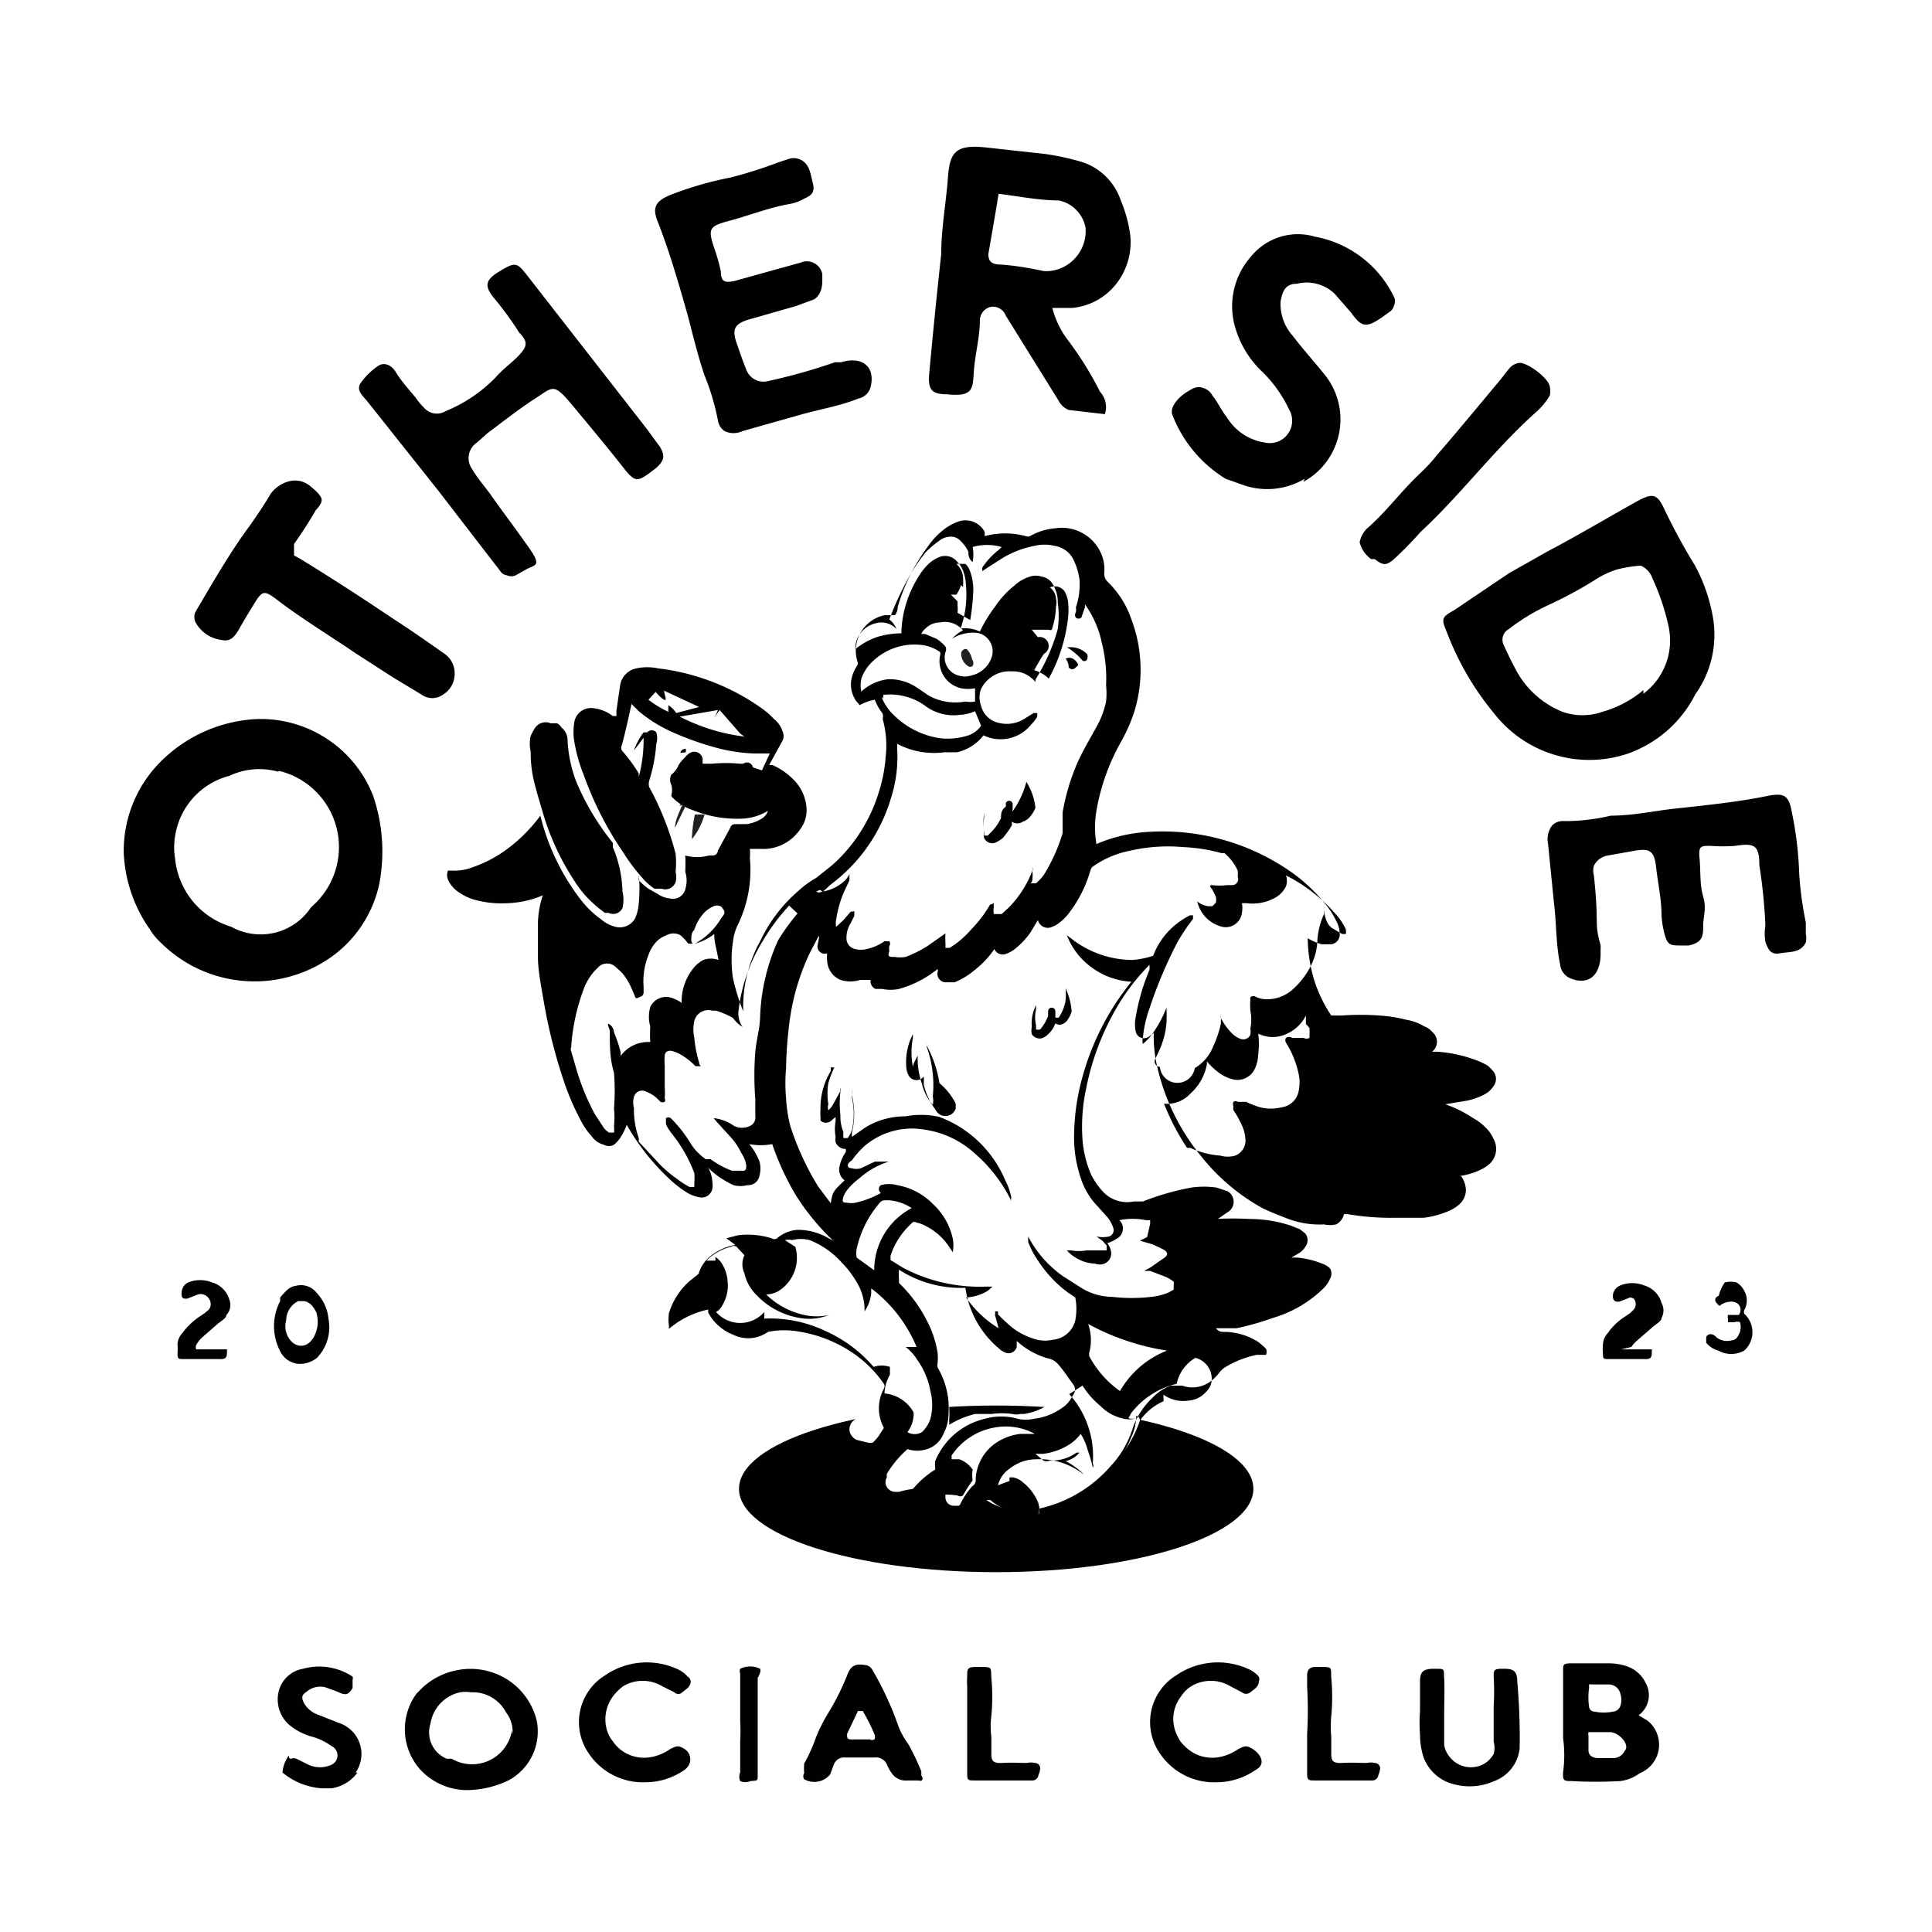
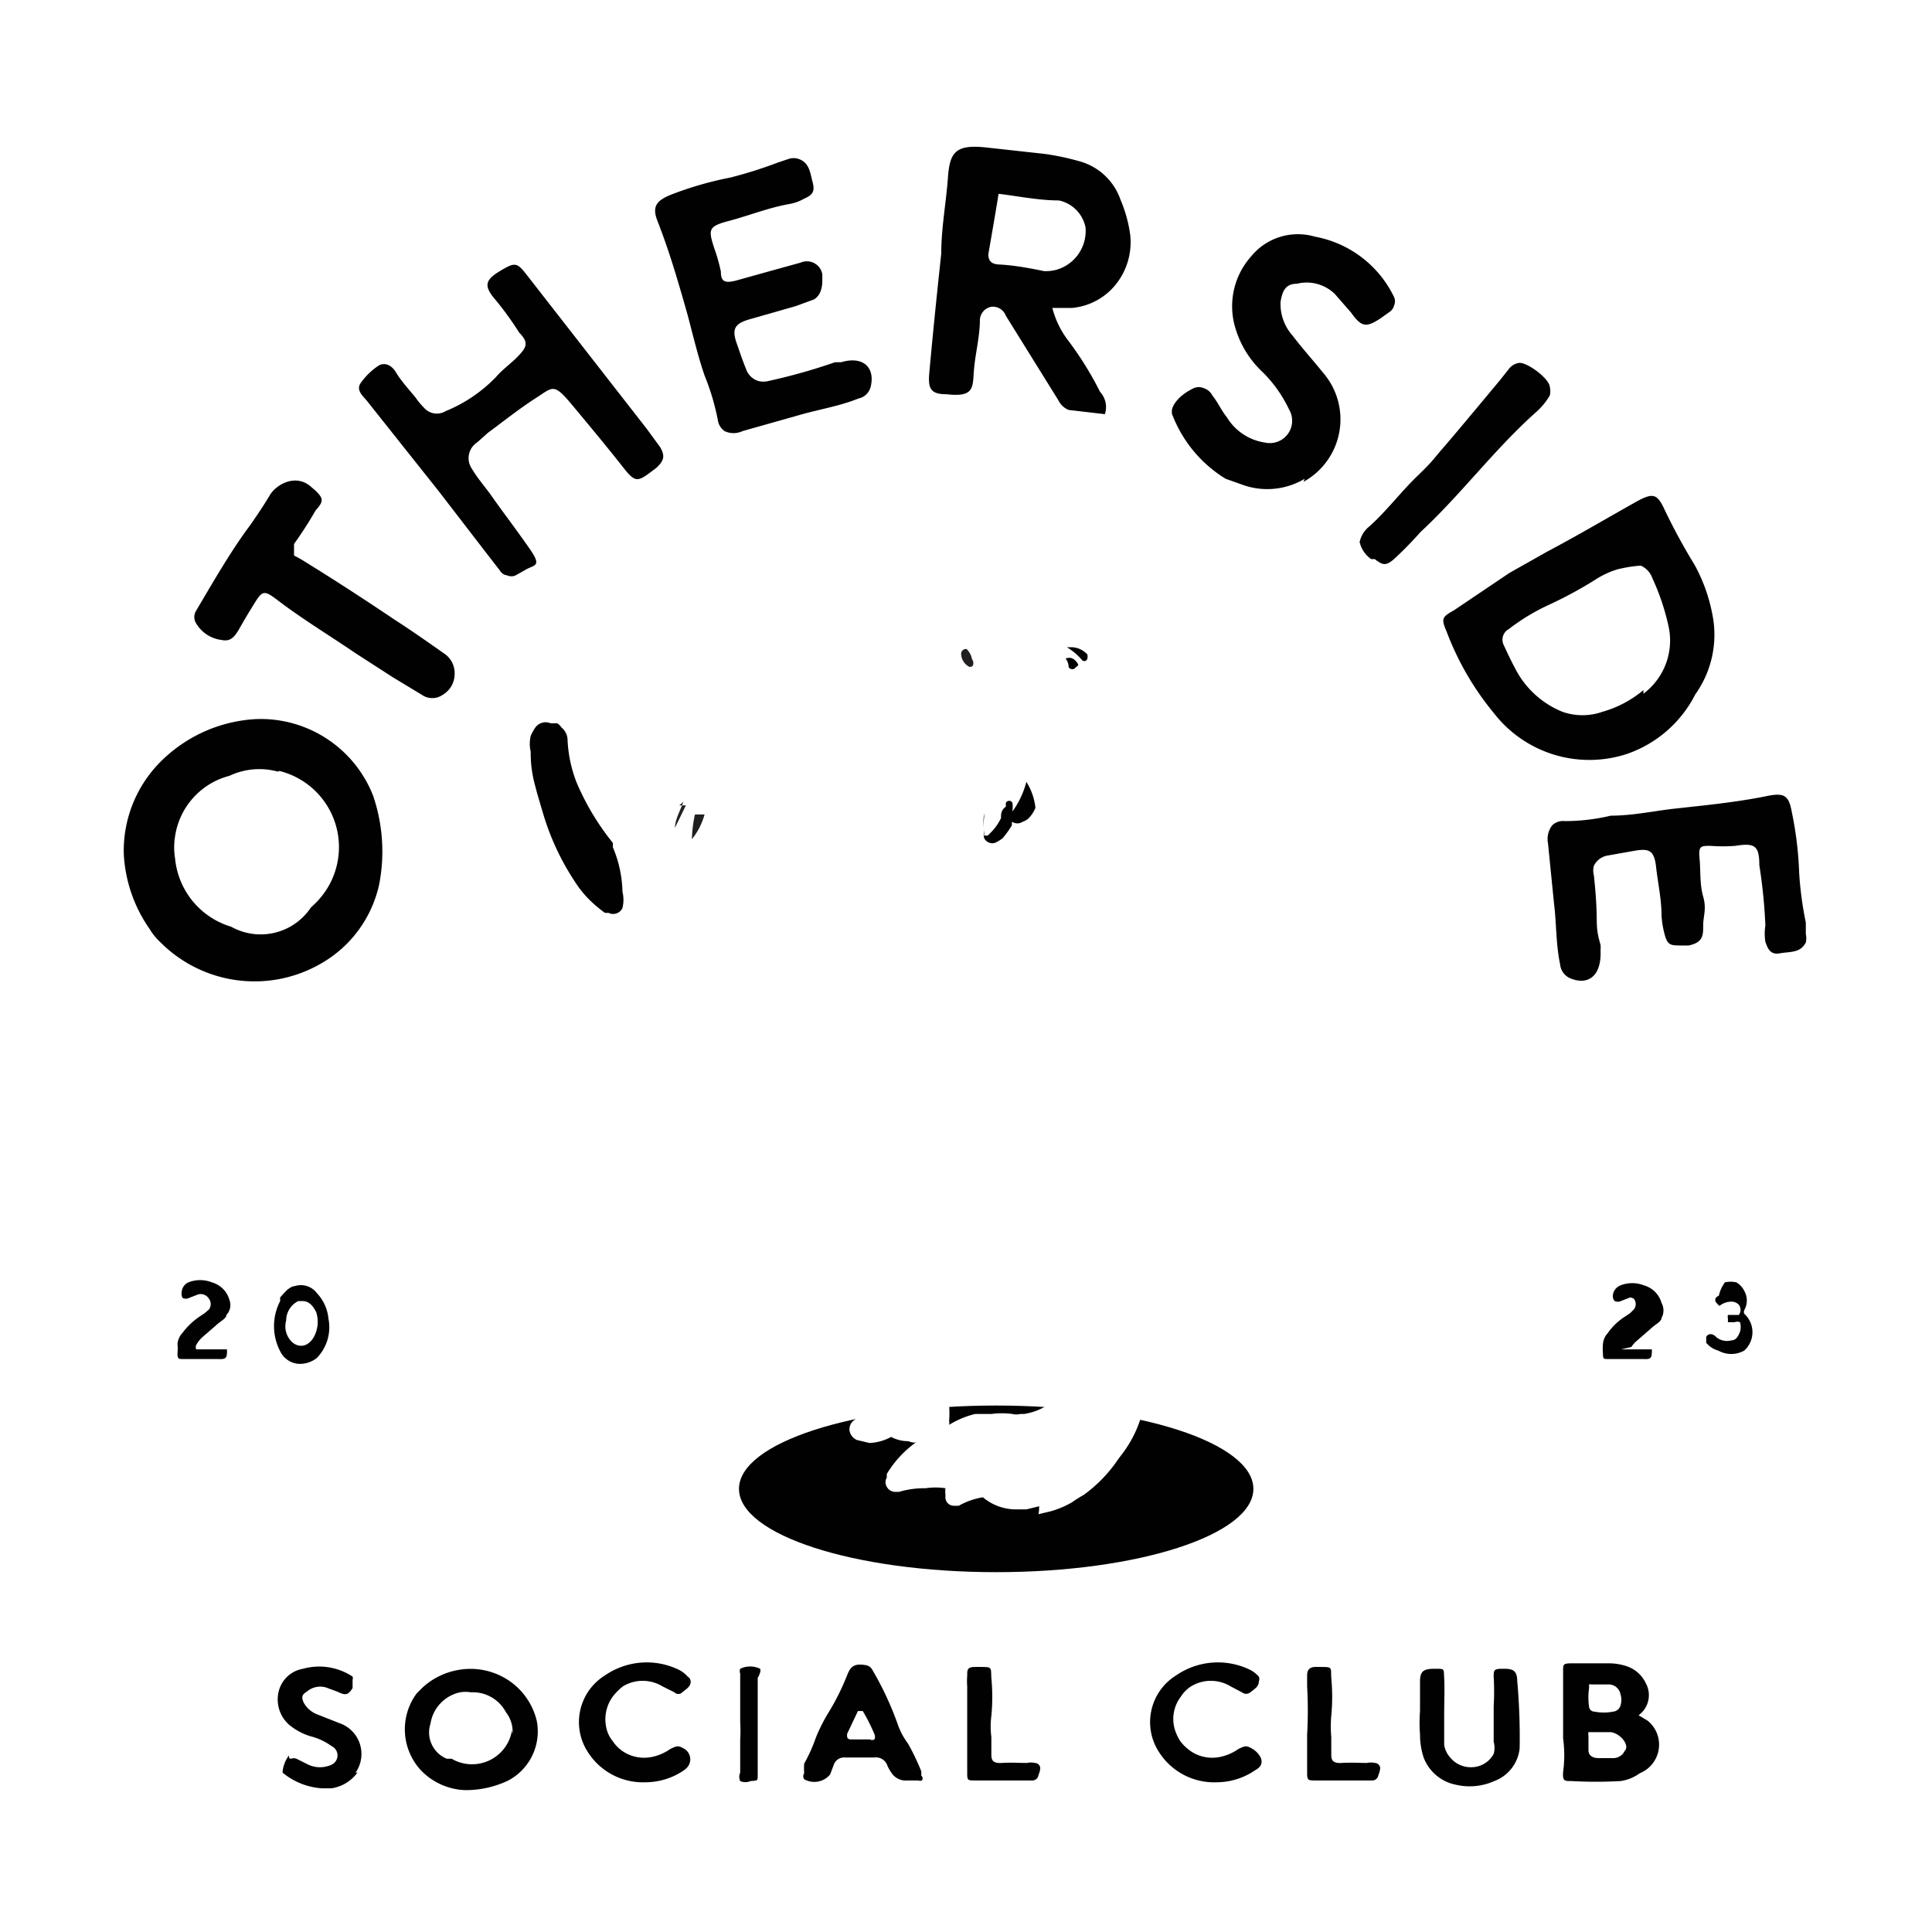
<svg xmlns="http://www.w3.org/2000/svg" data-bbox="0 0 32 32" viewBox="0 0 32 32" data-type="color">
  <g>
    <path fill="#ffffff" d="M32 0v32H0V0h32z" data-color="1" />
    <path fill="#010101" d="M20.76 24.66c0 .762-1.907 1.38-4.26 1.38-2.353 0-4.26-.618-4.26-1.38 0-.762 1.907-1.38 4.26-1.38 2.353 0 4.26.618 4.26 1.38z" data-color="2" />
    <path d="M24.86 18.78a.81.81 0 0 0-.14-.2l-.24-.19-.11-.07a1 1 0 0 0 .3-.12.5.5 0 0 0 .17-.15.38.38 0 0 0 0-.44.53.53 0 0 0-.14-.12 1.06 1.06 0 0 0-.21-.11 2 2 0 0 0-.52-.13.29.29 0 0 0 0-.09.36.36 0 0 0-.12-.27l-.16-.12a1.52 1.52 0 0 0-.35-.13 3.16 3.16 0 0 0-.47-.06h-.73a3.24 3.24 0 0 1-.22-.49c0-.12-.06-.27-.08-.39h.08a.47.47 0 0 0 .16 0h.06a.29.29 0 0 0 .27-.31.77.77 0 0 0-.07-.28 1.46 1.46 0 0 0-.22-.33 3 3 0 0 0-.55-.52 3.89 3.89 0 0 0-2.25-.72h-.39a2.86 2.86 0 0 0-.61.14 1.5 1.5 0 0 1 0-.36 3.39 3.39 0 0 1 .39-1.08 2.73 2.73 0 0 0 .24-.54 2.25 2.25 0 0 0 .1-.63 2.51 2.51 0 0 0-.15-1 1.67 1.67 0 0 0-.42-.67.79.79 0 0 0-.08-.41.84.84 0 0 0-.79-.49h-.11a1.56 1.56 0 0 0-.45.14 1.65 1.65 0 0 0-.38-.05 1.33 1.33 0 0 0-.28 0 .51.51 0 0 0-.44-.25h-.16a.77.77 0 0 0-.3.17 1.94 1.94 0 0 0-.28.29 3.52 3.52 0 0 0-.52 1h-.08a.75.75 0 0 0-.51.36.69.69 0 0 0-.06.56.68.68 0 0 0 0 .73l.06.06a.15.15 0 0 0 .11 0h.16a1.74 1.74 0 0 0 .11.18 1.5 1.5 0 0 1 0 .57 2.53 2.53 0 0 1-.12.57 2.57 2.57 0 0 1-.63 1.05 2.54 2.54 0 0 1-.24.2l-.1.08a2.64 2.64 0 0 0-.32.22 3 3 0 0 0-.68.9 2.63 2.63 0 0 0-.21.57 1.85 1.85 0 0 1 0-.5.58.58 0 0 1 .06-.21 2.22 2.22 0 0 0 .23-1.18.9.9 0 0 0 .75-.38.69.69 0 0 0 .13-.41.82.82 0 0 0-.25-.6 1.11 1.11 0 0 0-.31-.24l.17-.31a.31.31 0 0 0 0-.28.68.68 0 0 0-.18-.26 1.59 1.59 0 0 0-.24-.2 3.83 3.83 0 0 0-1.76-.68h-.15a.8.8 0 0 0-.27 0 .51.51 0 0 0-.38.41 2.51 2.51 0 0 1 0 .27.78.78 0 0 0-.25-.07.43.43 0 0 0-.44.38l-.13-.06h-.13a.37.37 0 0 0-.3.16.76.76 0 0 0-.09.16.91.91 0 0 0 0 .31 2.39 2.39 0 0 0 .08.59c0 .09.05.19.08.29s0 0-.06 0a2.53 2.53 0 0 1-.49.49 2 2 0 0 1-.55.3.59.59 0 0 1-.25.05h-.07a.2.2 0 0 0-.2.16.4.4 0 0 0 0 .24.61.61 0 0 0 .19.24 1 1 0 0 0 .33.18 2 2 0 0 0 .5.07h.11a1.35 1.35 0 0 0 .41-.06 2.15 2.15 0 0 0 0 .23 4.12 4.12 0 0 0 0 .61 4.45 4.45 0 0 0 .09.71 8.19 8.19 0 0 0 .34 1.38 4.44 4.44 0 0 0 .29.67 1.45 1.45 0 0 0 .2.29.54.54 0 0 0 .27.18h.11a.28.28 0 0 0 .18-.06l.14-.14v-.05a4 4 0 0 0 .61.74 1.62 1.62 0 0 0 .34.26.7.7 0 0 0 .23.08h.07a.34.34 0 0 0 .33-.26s0-.05 0-.08l.14.07a.66.66 0 0 0 .27.06.34.34 0 0 0 .33-.28.4.4 0 0 0 0-.19 5.34 5.34 0 0 0 .27.53 3.46 3.46 0 0 0 .22.31H13a.66.66 0 0 0-.42.16 1.62 1.62 0 0 0-.41-.06h-.35a.17.17 0 0 0-.13.13.13.13 0 0 0 0 .13.78.78 0 0 0-.24.16.71.71 0 0 0-.23.33l-.13.1a1.25 1.25 0 0 0-.39.6.6.6 0 0 0 0 .26.17.17 0 0 0 .08.16.11.11 0 0 0 .08 0 .18.18 0 0 0 .1 0 1.29 1.29 0 0 1 .49-.26.93.93 0 0 0 .46.4.89.89 0 0 0 .31.06.63.63 0 0 0 .39-.13h.22a1.14 1.14 0 0 1 .26 0 2 2 0 0 1 .85.36 1.67 1.67 0 0 1 .42.42.87.87 0 0 0 0 .69.22.22 0 0 1-.05.08.8.8 0 0 1-.16.16.19.19 0 0 0-.08.17.21.21 0 0 0 .12.16l.21.05a.81.81 0 0 0 .36-.1.59.59 0 0 0 .29.07h.15a1.76 1.76 0 0 0-.51.54.16.16 0 0 0 0 .06.15.15 0 0 0 0 .16.16.16 0 0 0 .14.08h.06a1.46 1.46 0 0 1 .44-.06 1.11 1.11 0 0 1 .33 0 .29.29 0 0 0 0 .1.56.56 0 0 0 0 .07.14.14 0 0 0 .14.12h.08a1.19 1.19 0 0 1 .4-.14.85.85 0 0 0 .55.2H17l.37-.09a2.34 2.34 0 0 0 1.1-.69 1.91 1.91 0 0 0 .41-.69 1 1 0 0 1 .28-.45.61.61 0 0 1 .24-.15h.1a.56.56 0 0 0 .21 0 .63.63 0 0 0 .39-.13 1.7 1.7 0 0 0 .19-.18 1.69 1.69 0 0 1 .5-.2H21a.14.14 0 0 0 .12-.14.22.22 0 0 0-.08-.2 1.07 1.07 0 0 0-.16-.14l-.1-.06.34-.11a2.19 2.19 0 0 0 .91-.54.46.46 0 0 0 .14-.21.31.31 0 0 0 0-.31.52.52 0 0 0-.18-.12l-.22-.07a.32.32 0 0 0 0-.28h.12a.92.92 0 0 0 .25-.06.37.37 0 0 0 .18-.17 3.63 3.63 0 0 0 .64.06h.13a3.57 3.57 0 0 0 .47 0 1.42 1.42 0 0 0 .44-.11.83.83 0 0 0 .25-.16.47.47 0 0 0 .14-.32.56.56 0 0 0-.11-.32l.26-.08a.61.61 0 0 0 .24-.17.49.49 0 0 0 .08-.13Zm-9.3 3.94a.88.88 0 0 0 0-.17 1.69 1.69 0 0 0-.19-.59 2.51 2.51 0 0 0-.37-.47 1.76 1.76 0 0 0 .63.12 1.87 1.87 0 0 0 .59 1 .62.62 0 0 0 .2.1h.07a.27.27 0 0 0 .24-.14 1 1 0 0 0 .4.18.2.2 0 0 1 .09 0 2.18 2.18 0 0 1 .26.34.43.43 0 0 1 0 .07.37.37 0 0 1-.11.1 1 1 0 0 1-.41.16h-.06a.27.27 0 0 1-.13 0 1.34 1.34 0 0 0-.35 0h-.27a1.5 1.5 0 0 0-.43.18.13.13 0 0 0 0-.06 1.52 1.52 0 0 0-.16-.82Zm5-2.42h-.14v-.07a.41.41 0 0 0 .15.07Zm-1.94-.26h-.09a.33.33 0 0 1-.28-.12.68.68 0 0 1-.18-.26 1.47 1.47 0 0 1-.13-.51 2.85 2.85 0 0 1 0-.81 4.28 4.28 0 0 1 .45-1.22l.12-.21a1 1 0 0 0 0 .17.54.54 0 0 0 0 .28.28.28 0 0 0 .27.23h.06a2.07 2.07 0 0 0 .07.41 3.54 3.54 0 0 0 .77 1.55 1.63 1.63 0 0 0 .17.2h-.3a4 4 0 0 0-.83.23Zm-.49 2 .45.18a3.18 3.18 0 0 0 .33.09 1.57 1.57 0 0 0-.41.4 1.5 1.5 0 0 1-.4-.47.63.63 0 0 0 .04-.16Zm-5.58-3Z" fill="#ffffff" data-color="1" />
    <path d="M15.12 20.03a1.16 1.16 0 0 0-.64 1l-.29-.21a.39.39 0 0 1 0-.15 1.73 1.73 0 0 1 .35-.72c.06-.08.07-.08.18-.08a.79.79 0 0 1 .4.16Z" fill="#ffffff" data-color="1" />
    <path d="M15.41 23.64a.52.52 0 0 1-.14.22.23.23 0 0 1-.24 0 .49.49 0 0 0 .1-.26s.05 0 0 0a.19.19 0 0 0 0-.07.61.61 0 0 0-.48-.31.66.66 0 0 1 .09-.31v-.13a.42.42 0 0 0-.27 0 2.29 2.29 0 0 0-.81-.6 2.14 2.14 0 0 0-1-.2v-.11a.53.53 0 0 1-.8 0 .25.25 0 0 0 .11-.12.63.63 0 0 0 .08-.4.61.61 0 0 0-.07-.24.37.37 0 0 0-.13-.15v.06h-.15a.88.88 0 0 1 .41-.23.08.08 0 0 1 .09 0l.13.14a.35.35 0 0 0 0 .3.72.72 0 0 0 .2.36 1.27 1.27 0 0 0 .72.38.87.87 0 0 0 .48-.05h.06-.06a.94.94 0 0 1-.41 0 1.3 1.3 0 0 1-.63-.34.41.41 0 0 0 .24-.08.65.65 0 0 0 .24-.72v-.06.07l-.17-.11a.28.28 0 0 1 .12 0 .58.58 0 0 1 .29 0 1.41 1.41 0 0 1 .53.37 1.64 1.64 0 0 1 .29.4.91.91 0 0 1 .09.36s0 0 0 .05a.64.64 0 0 0 .11-.3v-.08a2.34 2.34 0 0 1 .78 1H15a.76.76 0 0 1 .19.21 1.26 1.26 0 0 1 .22.52.9.9 0 0 1 0 .43Z" fill="#ffffff" data-color="1" />
-     <path d="M11.87 16.14a.36.36 0 0 0-.25 0 .52.52 0 0 0-.19.17.87.87 0 0 0-.17.54.66.66 0 0 0-.19-.09.29.29 0 0 0-.33.16.59.59 0 0 0 0 .32 2.3 2.3 0 0 0 0 .26.56.56 0 0 0-.38-.07s0 0 0-.06a2.13 2.13 0 0 0-.11-.33s0-.08-.07-.13 0 .07 0 .11c0 .23 0 .46.07.69a3.88 3.88 0 0 1 0 .59 1.47 1.47 0 0 1 0 .29.54.54 0 0 1 0 .11h-.08a.34.34 0 0 1-.09-.08l-.15-.23a3.87 3.87 0 0 1-.3-.73l-.09-.31a.07.07 0 0 1 0-.06 3.38 3.38 0 0 1 .22-1 1 1 0 0 1 .16-.26l.09-.09a.21.21 0 0 1 .25 0l.12.11a1 1 0 0 1 .16.26l.06.14s0 .05.08 0a.07.07 0 0 0 .06-.07v-.1a1.16 1.16 0 0 1 .08-.52.61.61 0 0 1 .13-.22.45.45 0 0 1 .17-.11.24.24 0 0 1 .23 0 .86.86 0 0 1 .13.14s0 0 .05 0 0 0 0-.06 0-.12.05-.17a.75.75 0 0 1 .18-.3.5.5 0 0 1 .12-.08.14.14 0 0 1 .15 0c.06.08.07.1 0 .18a1.14 1.14 0 0 1-.44.43.88.88 0 0 0 .32-.16c-.08.45-.06.59-.04.73Z" fill="#ffffff" data-color="1" />
    <path d="M13.42 15.1a3.54 3.54 0 0 0-.32.44 3.33 3.33 0 0 0-.48 1.26c0 .2-.06.39-.08.6a5.21 5.21 0 0 0 0 .79v.28a.15.15 0 0 1-.09.16.3.3 0 0 1-.26 0 .71.71 0 0 0-.34-.13l.05.06.21.23a1.15 1.15 0 0 1 .2.29.5.5 0 0 1 .08.2c0 .07 0 .1-.1.09h-.14a1.48 1.48 0 0 1-.35-.19h-.08a.89.89 0 0 1-.25-.26 2.18 2.18 0 0 0-.33-.42.07.07 0 0 0-.08 0s0 0 0 .08.16.24.23.36a2.32 2.32 0 0 1 .24.47 1 1 0 0 1 0 .17v.06h-.08a1.37 1.37 0 0 1-.2-.13 1.94 1.94 0 0 1-.37-.33l-.27-.29v-.06a1.42 1.42 0 0 1-.08-.5.34.34 0 0 1 0-.18.14.14 0 0 1 .2-.09.54.54 0 0 1 .18.11l.06.06a.08.08 0 0 0 .07 0 .07.07 0 0 0 0-.06 1.16 1.16 0 0 0 0-.18v-.36a.88.88 0 0 1 0-.16c0-.07.06-.1.13-.08a.59.59 0 0 1 .14.06 1.12 1.12 0 0 1 .24.19s0 0 .06 0 0 0 0-.06a2 2 0 0 1-.08-.41.66.66 0 0 1 0-.28.24.24 0 0 1 .3-.17h.06a1.39 1.39 0 0 1 .28.12.57.57 0 0 0 .16.15s-.08-.1-.07-.25a2.83 2.83 0 0 1 .42-1.2 3.28 3.28 0 0 1 .42-.56Z" fill="#ffffff" data-color="1" />
    <path d="M21.72 16.75a.92.92 0 0 1 0 .28v.12a.1.1 0 0 1-.1 0h-.19a.09.09 0 0 0-.1 0 .08.08 0 0 0 0 .08 1.58 1.58 0 0 1 .21.52.66.66 0 0 1 0 .28.33.33 0 0 1-.28.27.73.73 0 0 1-.36 0 1.57 1.57 0 0 1-.23-.09h-.14a.06.06 0 0 0-.07 0 .08.08 0 0 0 0 .07.25.25 0 0 0 0 .07 1.18 1.18 0 0 1 .11.19.69.69 0 0 1 .09.31.27.27 0 0 1-.17.25.44.44 0 0 1-.25 0 1.42 1.42 0 0 1-.5-.13.1.1 0 0 1-.05 0 3.89 3.89 0 0 1-.38-.73.52.52 0 0 0 .43-.16.87.87 0 0 0 .28-.49v-.05a1.15 1.15 0 0 0 .23.21.67.67 0 0 0 .21.09.32.32 0 0 0 .34-.15.6.6 0 0 0 .07-.27 1.31 1.31 0 0 0 0-.34.54.54 0 0 0 .48 0 .65.65 0 0 0 .31-.3s.06-.08.06-.03Z" fill="#ffffff" data-color="1" />
    <path d="M22.14 15.33a.91.91 0 0 0-.15-.23 2.7 2.7 0 0 0-.84-.66.28.28 0 0 1 0 .18.43.43 0 0 1-.2.2.77.77 0 0 1-.45.08h-.08a.43.43 0 0 1 0 .16.27.27 0 0 1-.33.23.56.56 0 0 1-.41-.42.37.37 0 0 0 .18.08H20l.06-.06a.28.28 0 0 0 0-.09.91.91 0 0 0-.07-.14s0-.07 0-.06a1.09 1.09 0 0 0 .26 0h.09a.1.1 0 0 0 .08-.14.42.42 0 0 0 0-.1.8.8 0 0 0-.22-.29h-.05a2.84 2.84 0 0 0-.64-.1 2.8 2.8 0 0 0-.87.06 1.59 1.59 0 0 0-.6.25.12.12 0 0 0-.06.08 2.1 2.1 0 0 1-.33.67.81.81 0 0 1-.18.19.37.37 0 0 1-.12.07.17.17 0 0 1-.24-.11v-.05.05l-.12.2a1.27 1.27 0 0 1-.25.27.51.51 0 0 1-.16.09.15.15 0 0 1-.19-.08 1.56 1.56 0 0 1-.33.35 1.21 1.21 0 0 1-.33.2h-.13a.14.14 0 0 1-.15-.17.09.09 0 0 0 0-.05 1.78 1.78 0 0 1-.64.33.69.69 0 0 1-.28 0h-.11a.14.14 0 0 1-.08-.15h-.17a.54.54 0 0 1-.33 0 .36.36 0 0 1-.22-.32.48.48 0 0 1 0-.12.12.12 0 0 1-.16-.11s0-.09 0-.14c-.06.12-.13.24-.18.36a3.81 3.81 0 0 0-.28 1 6.83 6.83 0 0 0-.06.79 2.75 2.75 0 0 0 0 .5 2.32 2.32 0 0 0 .07.46 4.58 4.58 0 0 0 .46 1l.21.28c0-.19 0-.2.23-.38a.21.21 0 0 1-.08-.11.23.23 0 0 1 0-.14.62.62 0 0 1 .1-.22v-.05a.18.18 0 0 1-.17-.11.36.36 0 0 1 0-.09.75.75 0 0 1 0-.26v-.02l-.07.06a.13.13 0 0 1-.18 0v-.07a.43.43 0 0 1 0-.11 1.18 1.18 0 0 1 .17-.64v-.06h.06a1.39 1.39 0 0 0-.1.26 1.08 1.08 0 0 0 0 .35.16.16 0 0 0 0 .1.39.39 0 0 0 .08-.1l.12-.22v-.05a.07.07 0 0 1 0 .06 1.7 1.7 0 0 0 0 .39.66.66 0 0 0 .05.28.47.47 0 0 0 0 .1s0 0 .07 0a.54.54 0 0 0 .07-.13 1.22 1.22 0 0 0 0-.54v-.14c0-.05 0 0 0 0a.42.42 0 0 1 0 .1 1.3 1.3 0 0 1 0 .62v.07l.23-.16a1.26 1.26 0 0 1 .74-.17 1.37 1.37 0 0 1 .49.09 1.91 1.91 0 0 1 1.09 1.05 1 1 0 0 1 .1.28.13.13 0 0 0 0 .06 2.47 2.47 0 0 0-.61-.79 1.56 1.56 0 0 0-.83-.39 1.21 1.21 0 0 0-1 .28 1.5 1.5 0 0 0-.2.23c-.05.06 0 .11 0 .13a.26.26 0 0 0 .15 0l.23-.11h.23a1.33 1.33 0 0 0-.49.28 1.07 1.07 0 0 0-.19.18.47.47 0 0 0-.07.12c0 .06 0 .1.06.1a.33.33 0 0 0 .14 0 1.52 1.52 0 0 0 .42-.16.08.08 0 0 1 0-.13.5.5 0 0 1 .27 0 1.09 1.09 0 0 1 .59.31 1.1 1.1 0 0 1 .33.57.59.59 0 0 1 0 .23l-.06-.09a1 1 0 0 0-.38-.34.52.52 0 0 0-.16-.06.06.06 0 0 0-.07 0l-.07.07a1.24 1.24 0 0 0-.29.48s0 .05 0 .07l.21.13a2.71 2.71 0 0 0 1.37.31h.11l-.08.07a.76.76 0 0 1-.36.11 1.79 1.79 0 0 0 .48.74l-.06-.22a.13.13 0 0 0 0-.06h.05v.05a2.73 2.73 0 0 0 .25.23 1.14 1.14 0 0 0 .4.19.57.57 0 0 0 .26 0 .42.42 0 0 0 .37-.32 1 1 0 0 0 0-.38l-.12-.08a2.05 2.05 0 0 1-.51-.55 1.32 1.32 0 0 1-.15-.29s0-.07 0-.1v-.05.06a1.84 1.84 0 0 0 .58.66l.33.21a1 1 0 0 0 .48.13 2.83 2.83 0 0 0 .65 0 1 1 0 0 0 .28-.07l.09-.05v-.08a.1.1 0 0 0 0-.05.57.57 0 0 0-.13-.08l-.26-.1h-.1l.11-.06.2-.14c.08-.06.07-.11 0-.16l-.17-.08-.21-.06.25-.37.14-.12v-.06h-.07a1.09 1.09 0 0 0-.44 0 .19.19 0 0 1-.05.31.52.52 0 0 1-.15.07.31.31 0 0 1 .06.13.18.18 0 0 1-.11.21.2.2 0 0 1-.15 0 .67.67 0 0 1-.47-.22h.07a.77.77 0 0 0 .26 0h.07s.06 0 0-.08l-.07-.08-.1-.07a.5.5 0 0 0 .21 0 .11.11 0 0 0 .07-.14.56.56 0 0 0-.09-.17l-.17-.19a1.18 1.18 0 0 1-.28-.47 2.09 2.09 0 0 1-.11-.7 3.74 3.74 0 0 1 .13-.94 4.32 4.32 0 0 1 .82-1.61 1.21 1.21 0 0 1-.65-.23 1.18 1.18 0 0 1-.42-.54l.08.06a1.65 1.65 0 0 0 1 .35 1.36 1.36 0 0 0 .35-.07 1.22 1.22 0 0 1 .33-.48 1.38 1.38 0 0 1 .28-.19h.05v.06a3.3 3.3 0 0 0-.26.39 7.41 7.41 0 0 0-.46 1.09 2 2 0 0 0-.11.49.17.17 0 0 0 0 .1.86.86 0 0 0 .18-.2 1.9 1.9 0 0 0 .21-.4 2.25 2.25 0 0 1 0 .26 1.36 1.36 0 0 1-.12.45l-.06.13a.09.09 0 0 0 .07.14.2.2 0 0 0 .11 0 .54.54 0 0 0 .12-.09.68.68 0 0 0 .18-.26 1.71 1.71 0 0 0 .13-.38.94.94 0 0 0 0-.16v.06a1.05 1.05 0 0 0 .18.25.38.38 0 0 0 .13.09.13.13 0 0 0 .18-.06.3.3 0 0 0 0-.1.77.77 0 0 0 0-.3 1.1 1.1 0 0 1 0-.18c0-.05 0-.08.07-.06a.42.42 0 0 0 .24.05.63.63 0 0 0 .4-.17 1.31 1.31 0 0 0 .3-.4 1 1 0 0 0 .1-.41 1.24 1.24 0 0 1 .11-.43.43.43 0 0 1 0-.07.55.55 0 0 0 .06.22.27.27 0 0 0 .07.08l.17.1h.06a.269.269 0 0 0 .49-.22Zm-6.31 2.95v.08a.18.18 0 0 1-.31.06l-.1-.15a1.17 1.17 0 0 1-.12-.31.93.93 0 0 0 0-.13.15.15 0 0 1-.24 0 .34.34 0 0 1-.05-.17 1 1 0 0 1 .11-.53s0 0 0 .06a1.29 1.29 0 0 0 0 .48v.08-.07c0-.06.05-.13.08-.2a1.28 1.28 0 0 0 .07.47.85.85 0 0 0 .11.26l.07.09a.34.34 0 0 0 0-.14 1.89 1.89 0 0 0-.1-.82.64.64 0 0 1 0-.07v.05a1.9 1.9 0 0 1 .21.62 1.06 1.06 0 0 1 .27.34Zm1.68-1.54v.1a.06.06 0 0 0 .06 0 .75.75 0 0 0 .11-.28 1.2 1.2 0 0 0 0-.2 1.1 1.1 0 0 1 0 .44.38.38 0 0 1-.06.13.16.16 0 0 1-.07.07.12.12 0 0 1-.14 0 .44.44 0 0 1-.12.18.24.24 0 0 1-.12.07.16.16 0 0 1-.15-.07.27.27 0 0 1 0-.12.66.66 0 0 1 .07-.36s0 0 0 .07a.57.57 0 0 0 0 .26v.07a.13.13 0 0 0 .07 0 .8.8 0 0 0 .13-.22v-.08a.06.06 0 0 1 .12 0Z" fill="#ffffff" data-color="1" />
    <path d="M17.58 10.11a2.71 2.71 0 0 1-.32 1 .58.58 0 0 0-.24-.14c.05-.09.1-.18.16-.27a.08.08 0 0 0 0-.1l-.13-.16h.28a.05.05 0 0 0 .05 0 1.27 1.27 0 0 0 .07-.38.32.32 0 0 0 0-.14.25.25 0 0 0-.1-.18.2.2 0 0 1 .24.06.49.49 0 0 1 .06.17 1.31 1.31 0 0 1-.07.14Z" fill="#ffffff" data-color="1" />
    <path d="M16.07 9.78a3.75 3.75 0 0 1-.05.47l-.21-.12a.56.56 0 0 0 0-.12v-.07l-.11-.11h.09s.06 0 0-.08a1 1 0 0 0 0-.17.33.33 0 0 0-.11-.21h.15a.3.3 0 0 1 .07.1.91.91 0 0 1 .17.31Z" fill="#ffffff" data-color="1" />
    <path d="M16.25 10.49a.53.53 0 0 0-.22 0 .58.58 0 0 0-.22.08.62.62 0 0 1 .18-.14.38.38 0 0 0-.33-.13.33.33 0 0 0-.24.1.22.22 0 0 0-.07.09h.06l.19.08a.64.64 0 0 1 .15.13.1.1 0 0 1 0 .09.31.31 0 0 0 .22.39.34.34 0 0 0 .2 0 .46.46 0 0 0 .34-.29.31.31 0 0 0-.26-.4Zm-.14.52a.06.06 0 0 1-.08 0 .25.25 0 0 1-.11-.19.08.08 0 0 1 .09-.09.32.32 0 0 1 .09.17.1.1 0 0 1 .01.13Z" fill="#ffffff" data-color="1" />
    <path d="M16.25 11.99a.42.42 0 0 1-.21.16 1.14 1.14 0 0 1-.45.05 1.37 1.37 0 0 1-.78-.38.83.83 0 0 1-.21-.28v-.06a.91.91 0 0 1 .23 0 1 1 0 0 1 .45.17.78.78 0 0 0 .59.16.71.71 0 0 0 .25-.06Z" fill="#ffffff" data-color="1" />
    <path d="M16.17 11.4v.22a.49.49 0 0 1-.16 0 .92.92 0 0 1-.61-.1l-.19-.13a.82.82 0 0 0-.48-.14.79.79 0 0 0-.47.14.48.48 0 0 1 0-.24.72.72 0 0 1 .2-.29 1 1 0 0 1 .77-.26.66.66 0 0 1 .33.12.09.09 0 0 1 0 .06.46.46 0 0 0 .35.54.6.6 0 0 0 .23 0Z" fill="#ffffff" data-color="1" />
    <path d="M18.6 10.59a1.67 1.67 0 0 0-.28-.64s0 0 0 .05l-.06.17a.07.07 0 0 1-.09 0 .08.08 0 0 1 0-.09.24.24 0 0 0 0-.08 1.19 1.19 0 0 0 .06-.46 1.1 1.1 0 0 0-.11-.35.42.42 0 0 0-.31-.21.69.69 0 0 0-.32 0 1.62 1.62 0 0 0-.53.2l-.25.16-.09.06v-.06a1.24 1.24 0 0 1 .27-.29l.05-.05a.87.87 0 0 0-.48 0 .69.69 0 0 1 0 .25c0-.06-.05-.12-.07-.17a.59.59 0 0 0-.13-.18.21.21 0 0 0-.18-.07.3.3 0 0 0-.15.05 1.64 1.64 0 0 0-.25.21 2.8 2.8 0 0 0-.27.4 5.05 5.05 0 0 0-.33.71.38.38 0 0 1 .12.16.34.34 0 0 0-.33-.1.44.44 0 0 0-.35.36v.07a1.17 1.17 0 0 1 .36-.2 1.39 1.39 0 0 1 .4-.06v-.07a1.84 1.84 0 0 1 .26-.86 1.08 1.08 0 0 1 .18-.24.57.57 0 0 1 .18-.12.26.26 0 0 1 .31.08.42.42 0 0 1 .09.14.75.75 0 0 1 .05.26 1.67 1.67 0 0 1-.09.7.59.59 0 0 1 .32.05 2.36 2.36 0 0 1 .25-.41 1.52 1.52 0 0 1 .32-.35.68.68 0 0 1 .26-.15.31.31 0 0 1 .19 0 .26.26 0 0 1 .2.15.55.55 0 0 1 .07.28 1.6 1.6 0 0 1 0 .44 3.15 3.15 0 0 1-.36.82.06.06 0 0 0 0 .07.47.47 0 0 0-.39-.19.53.53 0 0 0-.52.29.39.39 0 0 0 0 .28.38.38 0 0 0 .28.28.55.55 0 0 0 .43-.06l.16-.1h.06v.06a.64.64 0 0 1-.1.13.65.65 0 0 1-.79.18.77.77 0 0 1-.44.28h-.21a1.3 1.3 0 0 1-.78-.14v.08a2.23 2.23 0 0 1-.1.81 2.76 2.76 0 0 1-1 1.44l-.13.12a.25.25 0 0 0 0 .07.1.1 0 0 0 .09 0 .72.72 0 0 0 .39-.19.61.61 0 0 0 .07-.1v.1l-.09.19a1.86 1.86 0 0 0-.13.46.25.25 0 0 0 0 .12l.12-.11.12-.14h.06c.01 0 0 0 0 .07l-.06.12a.46.46 0 0 0-.07.26.18.18 0 0 0 .15.17.37.37 0 0 0 .18 0 .81.81 0 0 0 .3-.13s.06 0 .08 0a.07.07 0 0 1 0 .08.24.24 0 0 0 0 .08c0 .09 0 .12.09.1a.58.58 0 0 0 .18 0 2 2 0 0 0 .36-.18l.3-.21a1.24 1.24 0 0 0 0 .16v.08h.07l.09-.06a1.6 1.6 0 0 0 .27-.25 2 2 0 0 0 .31-.41s0 0 .06 0 0 0 0 .05a.41.41 0 0 0 0 .11s0 .05.06 0h.07l.12-.11a1.77 1.77 0 0 0 .39-.61v-.06a.15.15 0 0 1 0 .07.57.57 0 0 1 0 .13v.07c0 .01 0 0 .06 0a.86.86 0 0 0 .13-.14 2.86 2.86 0 0 0 .31-.69v-.34a3.58 3.58 0 0 1 .23-.79c.09-.21.21-.41.32-.61a1.49 1.49 0 0 0 .17-.44 1.26 1.26 0 0 0 0-.27 2.38 2.38 0 0 0-.18-.74Zm-1.45 2.79a.54.54 0 0 1-.1.16.26.26 0 0 1-.11.07.16.16 0 0 1-.18 0v.06a1.59 1.59 0 0 1-.15.21.57.57 0 0 1-.13.08.15.15 0 0 1-.18-.08.27.27 0 0 1 0-.12 1 1 0 0 1 0-.29v.07a.87.87 0 0 0 0 .23v.07h.06l.06-.06a.87.87 0 0 0 .16-.23c0-.07 0-.13.08-.19v-.06a.06.06 0 0 1 .11 0 .5.5 0 0 1 0 .12v.08-.06a1.47 1.47 0 0 0 .23-.49 1 1 0 0 1 .15.43Zm.67-2.33a.07.07 0 0 1-.12 0 .22.22 0 0 0-.05-.14.13.13 0 0 1 .12 0 .22.22 0 0 1 .09.1.08.08 0 0 1-.04.04Zm.21-.12a.05.05 0 0 1-.08 0 1 1 0 0 0-.25-.21h.09a.37.37 0 0 1 .25.12.16.16 0 0 1 0 .07.07.07 0 0 1-.04.02Z" fill="#ffffff" data-color="1" />
    <path d="M20.07 22.81a.3.3 0 0 1-.1.21.43.43 0 0 1-.3.14.56.56 0 0 1-.4-.1s0 0 0 .05a.14.14 0 0 1 0 .06.94.94 0 0 0-.39.32s0-.07-.06-.08a.85.85 0 0 1-.08.35 2.34 2.34 0 0 1-.79 1 2 2 0 0 0-.19.12 1.54 1.54 0 0 1-.35.15l-.21.05a.54.54 0 0 0 0-.22.83.83 0 0 0-.26-.35.35.35 0 0 0-.16-.08h-.06v.06l-.19.07a.47.47 0 0 1 .2-.28.71.71 0 0 1 .44-.15 1.18 1.18 0 0 1 .79.26 1.19 1.19 0 0 0-.31-.23h-.05.06a.46.46 0 0 0 .22-.14h-.05a.69.69 0 0 1-.44.13.13.13 0 0 1-.11 0l-.13-.11h.13a1.06 1.06 0 0 0 .39-.13.74.74 0 0 0 .23-.2 1 1 0 0 1 .12.28 2.29 2.29 0 0 1 .08.28.07.07 0 0 0 0-.07 1.54 1.54 0 0 0-.39-1.15l.22-.14a1.38 1.38 0 0 0 .3.34.73.73 0 0 0 .35.2.43.43 0 0 0 .25 0 .27.27 0 0 1-.14 0l.05-.09a1.34 1.34 0 0 1 .75-.48.65.65 0 0 1 .34 0 .36.36 0 0 1 .24-.07Z" fill="#ffffff" data-color="1" />
    <path d="M10.33 11.39a3.88 3.88 0 0 0 2.45.82l-1 1.85s-.58.1-.83-.18a13.61 13.61 0 0 1-.88-1.63Z" fill="#ffffff" data-color="1" />
    <path d="M17 23.72s-1.2-.24-1.52.75l.56.17s0-.77 1.15-.67Z" fill="#ffffff" data-color="1" />
-     <path d="M24.73 18.85a.52.52 0 0 0-.12-.17.83.83 0 0 0-.21-.16 2 2 0 0 0-.46-.23l.36-.06a1.08 1.08 0 0 0 .3-.11.37.37 0 0 0 .13-.12.2.2 0 0 0 0-.26.76.76 0 0 0-.09-.09 1.11 1.11 0 0 0-.19-.09 2.29 2.29 0 0 0-.64-.14h-.09a.21.21 0 0 0 0-.33.3.3 0 0 0-.13-.09.84.84 0 0 0-.3-.11 2.34 2.34 0 0 0-.45-.07 4.16 4.16 0 0 0-.61 0h-.18a2.28 2.28 0 0 1-.29-.61 2.5 2.5 0 0 1-.1-.67.94.94 0 0 0 .23.1h.16a.16.16 0 0 0 .14-.17.46.46 0 0 0-.06-.22 1.32 1.32 0 0 0-.19-.29 2.78 2.78 0 0 0-.53-.5 3.72 3.72 0 0 0-2.53-.67 2.55 2.55 0 0 0-.72.19 1.69 1.69 0 0 1 0-.55 3.55 3.55 0 0 1 .4-1.13 2.73 2.73 0 0 0 .23-.52 2.36 2.36 0 0 0-.05-1.52 1.56 1.56 0 0 0-.39-.62.19.19 0 0 1-.06-.15.66.66 0 0 0-.06-.34.71.71 0 0 0-.75-.4 1 1 0 0 0-.42.13.09.09 0 0 1-.07 0 1.31 1.31 0 0 0-.68 0v-.07a.36.36 0 0 0-.44-.17.89.89 0 0 0-.25.14 1.27 1.27 0 0 0-.25.27 3.14 3.14 0 0 0-.5 1s0 .09-.05.14h-.17a.6.6 0 0 0-.45.76.08.08 0 0 1 0 .07.64.64 0 0 0-.1.24.48.48 0 0 0 .08.35l.06.07a.75.75 0 0 1 .25-.09.86.86 0 0 0 .13.23.18.18 0 0 1 0 .09 1.63 1.63 0 0 1 .05.62 2.54 2.54 0 0 1-.12.61 2.66 2.66 0 0 1-.67 1.1c-.11.11-.24.2-.36.3a1.54 1.54 0 0 0-.29.21 2.51 2.51 0 0 0-.64.84 2.26 2.26 0 0 0-.28 1.16 3.5 3.5 0 0 1-.17-.55 2 2 0 0 1 0-.6.84.84 0 0 1 .07-.26 2.08 2.08 0 0 0 .21-1.13.77.77 0 0 0 0-.15h.17a.74.74 0 0 0 .66-.32.52.52 0 0 0 .11-.32.73.73 0 0 0-.21-.5 1.11 1.11 0 0 0-.36-.25h-.05l.22-.4a.18.18 0 0 0 0-.16.41.41 0 0 0-.14-.2 1.3 1.3 0 0 0-.22-.19 3.73 3.73 0 0 0-1.7-.65.88.88 0 0 0-.36 0 .34.34 0 0 0-.27.29l-.06.41v.09h-.06a.64.64 0 0 0-.32-.13.28.28 0 0 0-.32.25.94.94 0 0 0 0 .29 2.67 2.67 0 0 0 .16.57 5.61 5.61 0 0 0 .66 1.29 3 3 0 0 0 .3.4 1 1 0 0 0 .21.19h.12a.18.18 0 0 0 .23-.11.33.33 0 0 0 0-.17 1.45 1.45 0 0 0 0-.3 4.85 4.85 0 0 0-.44-1.11.25.25 0 0 1 0-.09 2.62 2.62 0 0 0 .12-.62.31.31 0 0 0 0-.19.1.1 0 0 0-.15 0h-.06a1.08 1.08 0 0 0-.16.3l.16-.21a2.41 2.41 0 0 1-.08.65v-.06a2.66 2.66 0 0 0-.28-.38.1.1 0 0 1 0-.09c.06-.22.11-.45.16-.68l.12.12a2.37 2.37 0 0 0 .5.32 4.94 4.94 0 0 0 .84.3 2.8 2.8 0 0 0 .57.08h.26l-.13.28-.15-.05a.1.1 0 0 0-.16-.06h-.05a2.42 2.42 0 0 0-.47 0h-.15a.2.2 0 0 1 0-.07.14.14 0 0 0-.21-.11.27.27 0 0 0-.08.07.69.69 0 0 0-.11.13.38.38 0 0 1-.12.16.18.18 0 0 0 0 .17.33.33 0 0 1 0 .17v.11c0 .04 0 0 0 0v-.09a.86.86 0 0 0 .36.23 1.94 1.94 0 0 0 .79.14.9.9 0 0 0 .45-.13.23.23 0 0 1-.09.12.64.64 0 0 1-.26.1h-.15c-.08 0-.1 0-.13.07l-.2.37s0 .07-.08.08h-.07a.74.74 0 0 1-.39 0 2.56 2.56 0 0 1 0 .27.48.48 0 0 1 0 .29.21.21 0 0 1-.26.15.4.4 0 0 1-.19-.07l-.16-.09a1.07 1.07 0 0 1-.16-.14v-.09a2.42 2.42 0 0 1 0 .47.76.76 0 0 1-.06.25.29.29 0 0 1-.33.14.57.57 0 0 1-.23-.12 1.61 1.61 0 0 1-.35-.34 3.75 3.75 0 0 1-.66-1.38 2.61 2.61 0 0 1-.52.53 2.1 2.1 0 0 1-.59.32.83.83 0 0 1-.35.06h-.07a.2.2 0 0 0 0 .15.49.49 0 0 0 .14.18.89.89 0 0 0 .29.15 1.69 1.69 0 0 0 .55.06 1.64 1.64 0 0 0 .59-.13 1.63 1.63 0 0 0-.08.44v.59c0 .2.05.46.09.69a8.73 8.73 0 0 0 .34 1.36 4.24 4.24 0 0 0 .28.65 1.2 1.2 0 0 0 .18.26.35.35 0 0 0 .2.14.17.17 0 0 0 .17 0 .52.52 0 0 0 .1-.11.91.91 0 0 0 .11-.22s0 0 0-.06v.06a3.77 3.77 0 0 0 .7.89 1.83 1.83 0 0 0 .31.24.62.62 0 0 0 .19.07.18.18 0 0 0 .22-.15.28.28 0 0 0 0-.09.55.55 0 0 0-.07-.25l.05.05a1.47 1.47 0 0 0 .37.24.45.45 0 0 0 .23 0 .19.19 0 0 0 .2-.16.45.45 0 0 0 0-.23 1.05 1.05 0 0 0-.17-.29 1 1 0 0 0 .38 0 4.48 4.48 0 0 0 .4.86 3.94 3.94 0 0 0 .61.74l-.13-.07a1 1 0 0 0-.45-.11.57.57 0 0 0-.35.14.08.08 0 0 1-.09 0 1.32 1.32 0 0 0-.56-.05l-.19.05.15.11a.9.9 0 0 0-.43.2.59.59 0 0 0-.18.28l-.15.12a1.16 1.16 0 0 0-.34.53.76.76 0 0 0 0 .21v.05a1.47 1.47 0 0 1 .65-.32v.05a.8.8 0 0 0 .42.37.56.56 0 0 0 .57-.05 1.4 1.4 0 0 1 .54 0 2.21 2.21 0 0 1 .91.38 2 2 0 0 1 .47.48.08.08 0 0 1 0 .08.68.68 0 0 0 0 .65l-.09.14a.81.81 0 0 1-.19.18s0 .06 0 .08a.33.33 0 0 0 .14 0 .64.64 0 0 0 .36-.09.08.08 0 0 1 .08 0 .5.5 0 0 0 .34.06.44.44 0 0 0 .35-.28.68.68 0 0 0 .08-.31 1.33 1.33 0 0 0-.18-.78.19.19 0 0 1 0-.08.86.86 0 0 0 0-.16 1.72 1.72 0 0 0-.18-.54 2.33 2.33 0 0 0-.46-.62v-.06a.94.94 0 0 1 0-.16 1.89 1.89 0 0 0 1.1.3 1.59 1.59 0 0 0 .55 1 .35.35 0 0 0 .13.08.14.14 0 0 0 .17-.1s0-.06 0-.1l.07.06a1.28 1.28 0 0 0 .45.23.28.28 0 0 1 .16.09c.1.11.18.24.27.36a.15.15 0 0 1 0 .13l-.06.1a.47.47 0 0 1-.14.14 1 1 0 0 1-.47.18.57.57 0 0 1-.26 0 1 1 0 0 0-.55 0 1.18 1.18 0 0 0-.82.7.29.29 0 0 0 0 .09v.05a1.59 1.59 0 0 0-.5.5 1.55 1.55 0 0 1 .48-.07 1.31 1.31 0 0 1 .39 0 .08.08 0 0 0 .09 0 2.13 2.13 0 0 1 .16-.25.57.57 0 0 1 0-.18.46.46 0 0 0-.22-.17h-.13a.21.21 0 0 0 0-.06 1.08 1.08 0 0 1 .74-.47 1 1 0 0 1 .64.11h-.24a.92.92 0 0 0-.39.14.77.77 0 0 0-.35.61.12.12 0 0 1-.06.12 1.25 1.25 0 0 0-.24.4 1.4 1.4 0 0 1 .47-.17.12.12 0 0 1 .08 0 .71.71 0 0 0 .62.17 2.33 2.33 0 0 0 .36-.08 2.19 2.19 0 0 0 1-.65 1.62 1.62 0 0 0 .37-.63 1.25 1.25 0 0 1 .33-.51.83.83 0 0 1 .3-.2h.19a.5.5 0 0 0 .47-.07.71.71 0 0 0 .15-.15.46.46 0 0 1 .07-.07 1.63 1.63 0 0 1 .55-.22h.15a.15.15 0 0 0 0-.1 1.49 1.49 0 0 0-.14-.12 1.07 1.07 0 0 0-.57-.16.14.14 0 0 1-.12-.06h.34a4.5 4.5 0 0 0 .6-.17 2 2 0 0 0 .85-.5.49.49 0 0 0 .1-.15.17.17 0 0 0 0-.17.35.35 0 0 0-.13-.08 1.45 1.45 0 0 0-.41-.1h-.1l.1-.06a.3.3 0 0 0 .13-.12.18.18 0 0 0 0-.22l-.09-.07-.15-.06a2.19 2.19 0 0 0-.67-.11 5.76 5.76 0 0 0-.59 0h.05l.16-.11a.2.2 0 0 0 0-.35l-.18-.06a1.48 1.48 0 0 0-.42 0 4.32 4.32 0 0 0-.8.23h-.15a.55.55 0 0 1-.5-.15 1.25 1.25 0 0 1-.21-.3 1.83 1.83 0 0 1-.14-.57 3 3 0 0 1 .06-.85 4.33 4.33 0 0 1 .46-1.26 3.54 3.54 0 0 1 .59-.79v.08a3.58 3.58 0 0 0-.23.79.6.6 0 0 0 0 .23.14.14 0 0 0 .22.09l.08-.06a2.21 2.21 0 0 0 .06.57 3.61 3.61 0 0 0 .74 1.49 3.37 3.37 0 0 0 1 .84c.14.07.28.12.43.18a1.49 1.49 0 0 0 .59.09.45.45 0 0 0 .2 0 .25.25 0 0 0 .13-.17h.06a4.25 4.25 0 0 0 .8.06h.46a1.46 1.46 0 0 0 .41-.11.63.63 0 0 0 .2-.13.33.33 0 0 0 .09-.21.41.41 0 0 0-.08-.24.9.9 0 0 0-.2.01h-.05.05a1.19 1.19 0 0 0 .49-.1.63.63 0 0 0 .2-.13.34.34 0 0 0 .04-.41Zm-13.66-7.17v.11a1.81 1.81 0 0 1-.33-.2l.12-.13s.08.1.14.13 0-.09 0-.15l.58.27-.38.1a.43.43 0 0 0-.13-.13Zm1.26.52a3.17 3.17 0 0 1-1.07-.33l.63-.11a.61.61 0 0 1-.07.14l.1-.14.34.39Zm-1.06.27s0-.06.09-.07v.06Zm3-1a.48.48 0 0 1 0-.24.72.72 0 0 1 .2-.29 1 1 0 0 1 .77-.26.66.66 0 0 1 .33.12.09.09 0 0 1 0 .06.46.46 0 0 0 .35.54.6.6 0 0 0 .23 0v.22a.49.49 0 0 1-.16 0 .92.92 0 0 1-.61-.1l-.19-.13a.82.82 0 0 0-.48-.14.79.79 0 0 0-.48.24Zm1.68-1.75a1 1 0 0 0 0-.17.33.33 0 0 0-.11-.21h.15a.3.3 0 0 1 .07.1.91.91 0 0 1 .06.36 3.75 3.75 0 0 1-.05.47l-.21-.12a.56.56 0 0 0 0-.12v-.07l-.11-.11h.09s.08-.12.07-.16Zm0 .72a.62.62 0 0 0-.18.14.58.58 0 0 1 .23-.09.53.53 0 0 1 .22 0 .31.31 0 0 1 .2.41.46.46 0 0 1-.34.29.34.34 0 0 1-.2 0 .31.31 0 0 1-.22-.39.1.1 0 0 0 0-.09.64.64 0 0 0-.15-.13l-.19-.08h-.06a.22.22 0 0 1 .07-.09.33.33 0 0 1 .24-.1.38.38 0 0 1 .35.1Zm-1.32 1.13v-.06a.91.91 0 0 1 .23 0 1 1 0 0 1 .45.17.78.78 0 0 0 .59.16.71.71 0 0 0 .25-.06l.1.24a.42.42 0 0 1-.21.16 1.14 1.14 0 0 1-.45.05 1.37 1.37 0 0 1-.78-.38.83.83 0 0 1-.21-.31Zm-1 3.2.13-.12a2.76 2.76 0 0 0 1-1.44 2.23 2.23 0 0 0 .1-.81v-.08a1.3 1.3 0 0 0 .78.14h.21a.77.77 0 0 0 .44-.28.65.65 0 0 0 .79-.18.64.64 0 0 0 .1-.13v-.06h-.06l-.16.1a.55.55 0 0 1-.43.06.38.38 0 0 1-.28-.28.39.39 0 0 1 0-.28.53.53 0 0 1 .52-.29.47.47 0 0 1 .39.19.06.06 0 0 1 0-.07 3.15 3.15 0 0 0 .36-.82 1.6 1.6 0 0 0 0-.44.55.55 0 0 0-.07-.28.26.26 0 0 0-.2-.15.31.31 0 0 0-.19 0 .68.68 0 0 0-.26.15 1.52 1.52 0 0 0-.32.35 2.36 2.36 0 0 0-.25.41.59.59 0 0 0-.32-.05 1.67 1.67 0 0 0 .09-.7.75.75 0 0 0-.05-.26.42.42 0 0 0-.09-.14.26.26 0 0 0-.31-.08.57.57 0 0 0-.18.12 1.08 1.08 0 0 0-.18.24 1.84 1.84 0 0 0-.26.86v.04a1.39 1.39 0 0 0-.4.06 1.17 1.17 0 0 0-.36.2v-.07a.44.44 0 0 1 .35-.36.34.34 0 0 1 .33.1.38.38 0 0 0-.12-.16 5.05 5.05 0 0 1 .33-.71 2.8 2.8 0 0 1 .27-.4 1.64 1.64 0 0 1 .25-.21.3.3 0 0 1 .15-.05.21.21 0 0 1 .18.07.59.59 0 0 1 .13.18c0 .05 0 .11.07.17a.69.69 0 0 0 0-.25.87.87 0 0 1 .48 0l-.05.05a1.24 1.24 0 0 0-.27.29s0 0 0 .06l.09-.06.25-.16a1.62 1.62 0 0 1 .53-.2.69.69 0 0 1 .32 0 .42.42 0 0 1 .31.21 1.1 1.1 0 0 1 .11.35 1.19 1.19 0 0 1-.06.46.24.24 0 0 1 0 .08.08.08 0 0 0 0 .09.07.07 0 0 0 .09 0l.06-.17v-.05c0-.05 0 0 0 0a1.67 1.67 0 0 1 .28.64 2.38 2.38 0 0 1 .07.7 1.26 1.26 0 0 1 0 .27 1.49 1.49 0 0 1-.17.44c-.11.2-.23.4-.32.61a3.58 3.58 0 0 0-.23.79v.34a2.86 2.86 0 0 1-.31.69.86.86 0 0 1-.13.14s0 0-.06 0 0 0 0-.07a.57.57 0 0 0 0-.13.15.15 0 0 0 0-.07v.06a1.77 1.77 0 0 1-.39.61l-.12.11h-.13a.41.41 0 0 1 0-.11v-.05c0-.05 0 0-.06 0a2 2 0 0 1-.31.41 1.6 1.6 0 0 1-.27.25l-.09.06h-.07v-.08a1.24 1.24 0 0 1 0-.16l-.3.21a2 2 0 0 1-.36.18.58.58 0 0 1-.18 0c-.1 0-.12 0-.09-.1a.24.24 0 0 1 0-.08.07.07 0 0 0 0-.08s0 0-.08 0a.81.81 0 0 1-.3.13.37.37 0 0 1-.18 0 .18.18 0 0 1-.15-.17.46.46 0 0 1 .07-.26l.06-.12v-.07c0-.02 0 0-.06 0l-.12.14-.12.11a.25.25 0 0 1 0-.12 1.86 1.86 0 0 1 .13-.46l.09-.19v-.1a.61.61 0 0 1-.07.1.72.72 0 0 1-.39.19.1.1 0 0 1-.09 0 .25.25 0 0 1 .06-.03Zm3.59-4.18-.13-.16h.28a.05.05 0 0 0 .05 0 1.27 1.27 0 0 0 .07-.38.32.32 0 0 0 0-.14.25.25 0 0 0-.1-.18.2.2 0 0 1 .24.06.49.49 0 0 1 .06.17 1.31 1.31 0 0 1 0 .28 2.71 2.71 0 0 1-.32 1 .58.58 0 0 0-.24-.14c.05-.09.1-.18.16-.27a.148.148 0 0 0-.12-.27Zm-6.94 6.9v-.06a2.13 2.13 0 0 0-.11-.33s0-.08-.07-.13 0 .07 0 .11c0 .23 0 .46.07.69a3.88 3.88 0 0 1 0 .59 1.47 1.47 0 0 1 0 .29.54.54 0 0 1 0 .11h-.08a.34.34 0 0 1-.09-.08l-.15-.23a3.87 3.87 0 0 1-.3-.73l-.09-.31a.07.07 0 0 1 0-.06 3.38 3.38 0 0 1 .22-1 1 1 0 0 1 .16-.26l.09-.09a.21.21 0 0 1 .25 0l.12.11a1 1 0 0 1 .16.26l.06.14s0 .05.08 0a.07.07 0 0 0 .06-.07v-.1a1.16 1.16 0 0 1 .08-.52.61.61 0 0 1 .13-.22.45.45 0 0 1 .17-.11.24.24 0 0 1 .23 0 .86.86 0 0 1 .13.14s0 0 .05 0 0 0 0-.06 0-.12.05-.17a.75.75 0 0 1 .18-.3.5.5 0 0 1 .12-.08.14.14 0 0 1 .15 0c.06.08.07.1 0 .18a1.14 1.14 0 0 1-.44.43.88.88 0 0 0 .32-.16c0 .15.05.29.07.43a.36.36 0 0 0-.25 0 .52.52 0 0 0-.19.17.87.87 0 0 0-.17.54.66.66 0 0 0-.19-.09.29.29 0 0 0-.33.16.59.59 0 0 0 0 .32 2.3 2.3 0 0 0 0 .26.56.56 0 0 0-.49.23Zm2.31-.67c0 .2-.06.39-.08.6a5.21 5.21 0 0 0 0 .79v.28a.15.15 0 0 1-.09.16.3.3 0 0 1-.26 0 .71.71 0 0 0-.34-.13l.05.06.21.23a1.15 1.15 0 0 1 .2.29.5.5 0 0 1 .08.2c0 .07 0 .1-.1.09h-.14a1.48 1.48 0 0 1-.35-.19h-.08a.89.89 0 0 1-.25-.26 2.18 2.18 0 0 0-.33-.42.07.07 0 0 0-.08 0s0 0 0 .08.16.24.23.36a2.32 2.32 0 0 1 .24.47 1 1 0 0 1 0 .17v.06h-.08a1.37 1.37 0 0 1-.2-.13 1.94 1.94 0 0 1-.37-.33l-.27-.29v-.06a1.42 1.42 0 0 1-.08-.5.34.34 0 0 1 0-.18.14.14 0 0 1 .2-.09.54.54 0 0 1 .18.11l.06.06a.08.08 0 0 0 .07 0 .07.07 0 0 0 0-.06 1.16 1.16 0 0 0 0-.18v-.36a.88.88 0 0 1 0-.16c0-.07.06-.1.13-.08a.59.59 0 0 1 .14.06 1.12 1.12 0 0 1 .24.19s0 0 .06 0 0 0 0-.06a2 2 0 0 1-.08-.41.66.66 0 0 1 0-.28.24.24 0 0 1 .3-.17h.06a1.39 1.39 0 0 1 .28.12.57.57 0 0 0 .16.15s-.08-.1-.07-.25a2.83 2.83 0 0 1 .42-1.2 3.28 3.28 0 0 1 .42-.56l.14.13a3.54 3.54 0 0 0-.32.44 3.33 3.33 0 0 0-.3 1.27Zm2.6 5.49H15a.76.76 0 0 1 .19.21 1.26 1.26 0 0 1 .22.52.9.9 0 0 1 0 .46.52.52 0 0 1-.14.22.23.23 0 0 1-.24 0 .49.49 0 0 0 .1-.26s.05 0 0 0a.19.19 0 0 0 0-.07.61.61 0 0 0-.48-.31.66.66 0 0 1 .09-.31v-.13a.42.42 0 0 0-.27 0 2.29 2.29 0 0 0-.81-.6 2.14 2.14 0 0 0-1-.2v-.11a.53.53 0 0 1-.8 0 .25.25 0 0 0 .11-.12.63.63 0 0 0 .08-.4.61.61 0 0 0-.07-.24.37.37 0 0 0-.13-.15v.06h-.15a.88.88 0 0 1 .41-.23.08.08 0 0 1 .09 0l.13.14a.35.35 0 0 0 0 .3.72.72 0 0 0 .2.36 1.27 1.27 0 0 0 .72.38.87.87 0 0 0 .48-.05h.06-.06a.94.94 0 0 1-.41 0 1.3 1.3 0 0 1-.63-.34.41.41 0 0 0 .24-.08.65.65 0 0 0 .24-.72v-.06.07l-.17-.11a.28.28 0 0 1 .12 0 .58.58 0 0 1 .29 0 1.41 1.41 0 0 1 .53.37 1.64 1.64 0 0 1 .29.4.91.91 0 0 1 .09.36s0 0 0 .05a.64.64 0 0 0 .11-.3v-.08a2.34 2.34 0 0 1 .76.99Zm-.71-1.27-.29-.21a.39.39 0 0 1 0-.15 1.73 1.73 0 0 1 .35-.72c.06-.08.07-.08.18-.08a.79.79 0 0 1 .38.13 1.16 1.16 0 0 0-.62 1.05Zm5.32 1.45a.36.36 0 0 1 .27.36.3.3 0 0 1-.1.21.43.43 0 0 1-.3.14.56.56 0 0 1-.4-.1s0 0 0 .05a.14.14 0 0 1 0 .06.94.94 0 0 0-.39.32s0-.07-.06-.08a.85.85 0 0 1-.08.35 2.34 2.34 0 0 1-.79 1 2 2 0 0 0-.19.12 1.54 1.54 0 0 1-.35.15l-.21.05a.54.54 0 0 0 0-.22.83.83 0 0 0-.26-.35.35.35 0 0 0-.16-.08h-.06v.06l-.19.07a.47.47 0 0 1 .2-.28.71.71 0 0 1 .44-.15 1.18 1.18 0 0 1 .79.26 1.19 1.19 0 0 0-.31-.23h-.05.06a.46.46 0 0 0 .22-.14h-.05a.69.69 0 0 1-.44.13.13.13 0 0 1-.11 0l-.13-.11h.13a1.06 1.06 0 0 0 .39-.13.74.74 0 0 0 .23-.2 1 1 0 0 1 .12.28 2.29 2.29 0 0 1 .08.28.07.07 0 0 0 0-.07 1.54 1.54 0 0 0-.39-1.15l.22-.14a1.38 1.38 0 0 0 .3.34.73.73 0 0 0 .35.2.43.43 0 0 0 .25 0 .27.27 0 0 1-.14 0l.05-.09a1.34 1.34 0 0 1 .75-.48.65.65 0 0 1 .31-.43Zm-1.81-.58a3.79 3.79 0 0 0 .65.29 3.87 3.87 0 0 0 .69.17 1.55 1.55 0 0 0-.78.67 1.66 1.66 0 0 1-.51-.58v-.05a.81.81 0 0 0-.04-.54Zm1.22-4.24a.09.09 0 0 1-.07-.14l.06-.13a1.36 1.36 0 0 0 .12-.45 2.25 2.25 0 0 0 0-.26 1.9 1.9 0 0 1-.21.4.86.86 0 0 1-.18.2.17.17 0 0 1 0-.1 2 2 0 0 1 .11-.49 7.41 7.41 0 0 1 .46-1.09 3.3 3.3 0 0 1 .26-.39v-.06h-.05a1.38 1.38 0 0 0-.28.19 1.22 1.22 0 0 0-.33.48 1.36 1.36 0 0 1-.35.07 1.65 1.65 0 0 1-1-.35l-.08-.06a1.18 1.18 0 0 0 .42.54 1.21 1.21 0 0 0 .65.23 4.32 4.32 0 0 0-.82 1.61 3.74 3.74 0 0 0-.13.94 2.09 2.09 0 0 0 .11.7 1.18 1.18 0 0 0 .28.47l.17.19a.56.56 0 0 1 .09.17.11.11 0 0 1-.07.14.5.5 0 0 1-.21 0l.1.07.07.08v.08H18a.77.77 0 0 1-.26 0h-.07a.67.67 0 0 0 .47.22.2.2 0 0 0 .15 0 .18.18 0 0 0 .11-.21.31.31 0 0 0-.06-.13.52.52 0 0 0 .15-.07.19.19 0 0 0 .05-.31 1.09 1.09 0 0 1 .44 0h.07v.06l-.05.22-.12.06.21.06.17.08c.09.05.1.1 0 .16l-.2.14-.11.06h.1l.26.1a.57.57 0 0 1 .13.08.1.1 0 0 1 0 .05v.08l-.09.05a1 1 0 0 1-.28.07 2.83 2.83 0 0 1-.65 0 1 1 0 0 1-.48-.13l-.33-.21a1.84 1.84 0 0 1-.58-.66v-.06.15a1.32 1.32 0 0 0 .15.29 2.05 2.05 0 0 0 .51.55l.12.08a1 1 0 0 1 0 .38.42.42 0 0 1-.37.32.57.57 0 0 1-.26 0 1.14 1.14 0 0 1-.4-.19 2.73 2.73 0 0 1-.25-.23v-.05h-.05a.13.13 0 0 1 0 .06l.06.22a1.79 1.79 0 0 1-.54-.51.76.76 0 0 0 .36-.11l.08-.07h-.11a2.71 2.71 0 0 1-1.37-.31l-.21-.13v-.07a1.24 1.24 0 0 1 .29-.48l.07-.07a.06.06 0 0 1 .07 0 .52.52 0 0 1 .16.06 1 1 0 0 1 .38.34l.06.09a.59.59 0 0 0 0-.23 1.1 1.1 0 0 0-.33-.57 1.09 1.09 0 0 0-.59-.31.5.5 0 0 0-.27 0 .08.08 0 0 0 0 .13 1.52 1.52 0 0 1-.42.16.33.33 0 0 1-.14 0c-.06 0-.09 0-.06-.1a.47.47 0 0 1 .07-.12 1.07 1.07 0 0 1 .19-.18 1.33 1.33 0 0 1 .49-.28h-.23l-.23.11a.26.26 0 0 1-.15 0c-.08 0-.1-.07 0-.13a1.5 1.5 0 0 1 .2-.23 1.21 1.21 0 0 1 1-.28 1.56 1.56 0 0 1 .83.39 2.47 2.47 0 0 1 .61.79.13.13 0 0 1 0-.06 1 1 0 0 0-.1-.28 1.91 1.91 0 0 0-1.09-1.05 1.37 1.37 0 0 0-.56-.01 1.26 1.26 0 0 0-.66.18l-.23.16v-.07a1.3 1.3 0 0 0 0-.62.42.42 0 0 0 0-.1v.14a1.22 1.22 0 0 1 0 .54.54.54 0 0 1-.07.13s-.05 0-.07 0a.47.47 0 0 1 0-.1.66.66 0 0 1-.05-.28 1.7 1.7 0 0 1 0-.39.07.07 0 0 0 0-.06v.05l-.12.22a.39.39 0 0 1-.08.1.16.16 0 0 1 0-.1 1.08 1.08 0 0 1 0-.35 1.39 1.39 0 0 1 .1-.26h-.06v.06a1.18 1.18 0 0 0-.17.64.43.43 0 0 0 0 .11v.07a.13.13 0 0 0 .18 0l.07-.06v.07a.75.75 0 0 0 0 .26.36.36 0 0 0 0 .09.18.18 0 0 0 .17.11v.05a.62.62 0 0 0-.1.22.23.23 0 0 0 0 .14.21.21 0 0 0 .08.11c-.19.18-.2.19-.23.38l-.21-.28a4.58 4.58 0 0 1-.46-1 2.32 2.32 0 0 1-.07-.46 2.75 2.75 0 0 1 0-.5 6.83 6.83 0 0 1 .06-.79 3.81 3.81 0 0 1 .28-1c.05-.12.12-.24.18-.36s0 .1 0 .14a.12.12 0 0 0 .16.11.48.48 0 0 0 0 .12.36.36 0 0 0 .22.32.54.54 0 0 0 .33 0h.17a.14.14 0 0 0 .08.15h.11a.69.69 0 0 0 .28 0 1.78 1.78 0 0 0 .64-.33.09.09 0 0 1 0 .05.14.14 0 0 0 .15.17h.13a1.21 1.21 0 0 0 .33-.2 1.56 1.56 0 0 0 .33-.35.15.15 0 0 0 .19.08.51.51 0 0 0 .16-.09 1.27 1.27 0 0 0 .25-.27l.12-.2v-.05.05a.17.17 0 0 0 .24.11.37.37 0 0 0 .12-.07.81.81 0 0 0 .18-.19 2.1 2.1 0 0 0 .33-.67.12.12 0 0 1 .06-.08 1.59 1.59 0 0 1 .6-.25 2.8 2.8 0 0 1 .87-.06 2.84 2.84 0 0 1 .64.1h.05a.8.8 0 0 1 .22.29.42.42 0 0 1 0 .1.1.1 0 0 1-.08.14h-.09a1.09 1.09 0 0 1-.26 0s-.06 0 0 .06a.91.91 0 0 1 .07.14.28.28 0 0 1 0 .09s0 0-.06.06h-.07a.37.37 0 0 1-.18-.08.56.56 0 0 0 .41.42.27.27 0 0 0 .33-.23.43.43 0 0 0 0-.16h.08a.77.77 0 0 0 .45-.08.43.43 0 0 0 .2-.2.28.28 0 0 0 0-.18 2.7 2.7 0 0 1 .84.66.91.91 0 0 1 .15.23.19.19 0 0 1 0 .08h-.06l-.17-.1a.27.27 0 0 1-.07-.08.55.55 0 0 1-.06-.22.43.43 0 0 0 0 .07 1.24 1.24 0 0 0-.11.43 1 1 0 0 1-.1.41 1.31 1.31 0 0 1-.3.4.63.63 0 0 1-.4.17.42.42 0 0 1-.24-.05c-.05 0-.08 0-.07.06a1.1 1.1 0 0 0 0 .18.77.77 0 0 1 0 .3.3.3 0 0 1 0 .1.13.13 0 0 1-.18.06.38.38 0 0 1-.13-.09 1.05 1.05 0 0 1-.18-.25v-.06a.94.94 0 0 1 0 .16 1.71 1.71 0 0 1-.13.38.68.68 0 0 1-.18.26.54.54 0 0 1-.12.09.292.292 0 0 1-.58-.06Zm2.48-.6v.12a.1.1 0 0 1-.1 0h-.19a.09.09 0 0 0-.1 0 .08.08 0 0 0 0 .08 1.58 1.58 0 0 1 .21.52.66.66 0 0 1 0 .28.33.33 0 0 1-.28.27.73.73 0 0 1-.36 0 1.57 1.57 0 0 1-.23-.09h-.14a.06.06 0 0 0-.07 0 .08.08 0 0 0 0 .07.25.25 0 0 0 0 .07 1.18 1.18 0 0 1 .11.19.69.69 0 0 1 .09.31.27.27 0 0 1-.17.25.44.44 0 0 1-.25 0 1.42 1.42 0 0 1-.5-.13.1.1 0 0 1-.05 0 3.89 3.89 0 0 1-.38-.73.52.52 0 0 0 .43-.16.87.87 0 0 0 .28-.49v-.05a1.15 1.15 0 0 0 .23.21.67.67 0 0 0 .21.09.32.32 0 0 0 .34-.15.6.6 0 0 0 .07-.27 1.31 1.31 0 0 0 0-.34.54.54 0 0 0 .48 0 .65.65 0 0 0 .31-.3s0 .09 0 .14a.92.92 0 0 1 .06.07Z" fill="#010101" data-color="2" />
    <path d="M10.31 14.77a.57.57 0 0 1 0 .27.17.17 0 0 1-.23.08h-.06a2.11 2.11 0 0 1-.23-.19 1.76 1.76 0 0 1-.27-.33A4.2 4.2 0 0 1 9 13.49c-.05-.17-.1-.33-.14-.49a2 2 0 0 1-.07-.55.57.57 0 0 1 0-.26.83.83 0 0 1 .07-.13.21.21 0 0 1 .26-.08h.11a.23.23 0 0 1 .07.07.27.27 0 0 1 .1.19 2.2 2.2 0 0 0 .15.72 4.2 4.2 0 0 0 .6 1 .43.43 0 0 1 0 .07 2 2 0 0 1 .16.74Z" fill="#010101" data-color="2" />
    <path d="M11.51 13.49h.16a1.14 1.14 0 0 1-.21.41 2.2 2.2 0 0 1 .05-.41Z" fill="#211f1f" data-color="3" />
    <path d="M11.25 13.34h.11l-.18.37c0-.14.09-.29.14-.43Z" fill="#211f1f" data-color="3" />
-     <path d="M15.83 18.28v.08a.18.18 0 0 1-.31.06l-.1-.15a1.17 1.17 0 0 1-.12-.31.93.93 0 0 0 0-.13.15.15 0 0 1-.24 0 .34.34 0 0 1-.05-.17 1 1 0 0 1 .11-.53s0 0 0 .06a1.29 1.29 0 0 0 0 .48v.08-.07c0-.06.05-.13.08-.2a1.28 1.28 0 0 0 .07.47.85.85 0 0 0 .11.26l.07.09a.34.34 0 0 0 0-.14 1.89 1.89 0 0 0-.1-.82.64.64 0 0 1 0-.07v.05a1.9 1.9 0 0 1 .21.62 1.06 1.06 0 0 1 .27.34Z" fill="#010101" data-color="2" />
-     <path d="M17.75 16.75a.38.38 0 0 1-.06.13.16.16 0 0 1-.07.07.12.12 0 0 1-.14 0 .44.44 0 0 1-.12.18.24.24 0 0 1-.12.07.16.16 0 0 1-.15-.07.27.27 0 0 1 0-.12.66.66 0 0 1 .07-.36s0 0 0 .07a.57.57 0 0 0 0 .26v.07a.13.13 0 0 0 .07 0 .8.8 0 0 0 .13-.22v-.08a.06.06 0 0 1 .12 0v.1a.06.06 0 0 0 .06 0 .75.75 0 0 0 .11-.28 1.2 1.2 0 0 0 0-.2 1.1 1.1 0 0 1 .1.38Z" fill="#010101" data-color="2" />
    <path d="M17.15 13.38a.54.54 0 0 1-.1.16.26.26 0 0 1-.11.07.16.16 0 0 1-.18 0v.06a1.59 1.59 0 0 1-.15.21.57.57 0 0 1-.13.08.15.15 0 0 1-.18-.08.27.27 0 0 1 0-.12 1 1 0 0 1 0-.29v.07a.87.87 0 0 0 0 .23v.07h.06l.06-.06a.87.87 0 0 0 .16-.23c0-.07 0-.13.08-.19v-.06a.06.06 0 0 1 .11 0 .5.5 0 0 1 0 .12v.08-.06a1.47 1.47 0 0 0 .23-.49 1 1 0 0 1 .15.43Z" fill="#010101" data-color="2" />
    <path d="M16.11 11.03a.06.06 0 0 1-.08 0 .25.25 0 0 1-.11-.19.08.08 0 0 1 .09-.09.32.32 0 0 1 .09.17.1.1 0 0 1 .01.11Z" fill="#211f1f" data-color="3" />
    <path d="M18 10.93a.05.05 0 0 1-.08 0 1 1 0 0 0-.25-.21h.09a.37.37 0 0 1 .25.12.16.16 0 0 1 0 .07.07.07 0 0 1-.01.02Z" fill="#010101" data-color="2" />
    <path d="M17.82 11.05a.07.07 0 0 1-.12 0 .22.22 0 0 0-.05-.14.13.13 0 0 1 .12 0 .22.22 0 0 1 .09.1.08.08 0 0 1-.04.04Z" fill="#010101" data-color="2" />
    <path d="M6.18 13.18a2.86 2.86 0 0 1 .1 1.47 2 2 0 0 1-.93 1.29 2.2 2.2 0 0 1-2.69-.33 1 1 0 0 1-.18-.22 2.38 2.38 0 0 1-.43-1.25 2.09 2.09 0 0 1 .69-1.6 2.41 2.41 0 0 1 1.51-.63 2 2 0 0 1 1.93 1.27Zm-1.58-.4a1.16 1.16 0 0 0-.8.07 1.22 1.22 0 0 0-.9 1 1.14 1.14 0 0 0 0 .37 1.31 1.31 0 0 0 .93 1.13 1 1 0 0 0 1.32-.32s.1-.09.14-.14a1.3 1.3 0 0 0-.66-2.12Z" fill="#010101" data-color="2" />
    <path d="m5.16 8.07.07.06c.12.12.14.17 0 .32a6.65 6.65 0 0 1-.36.56v.19l.11.06c.52.32 1 .63 1.55 1 .28.18.55.37.82.56a.39.39 0 0 1 .18.35.4.4 0 0 1-.2.34.3.3 0 0 1-.34 0l-.48-.29-.62-.4c-.44-.3-.89-.57-1.32-.9-.2-.15-.23-.13-.36.08s-.17.28-.25.42-.15.21-.29.18a.57.57 0 0 1-.43-.29.2.2 0 0 1 0-.18c.29-.49.58-1 .91-1.44.11-.16.22-.32.32-.49s.43-.37.69-.13Z" fill="#010101" data-color="2" />
    <path d="m10.71 7.1.22.3c.09.15.07.23-.06.35l-.12.09c-.19.14-.24.13-.39-.05-.29-.37-.59-.73-.89-1.09s-.31-.29-.59-.11-.53.38-.8.58l-.18.16a.31.31 0 0 0-.08.44c.1.17.23.31.34.47s.42.57.62.86.07.25-.08.34l-.16.09a.17.17 0 0 1-.14 0 .16.16 0 0 1-.12-.08l-.24-.31-.77-1-1.2-1.51c-.07-.08-.17-.17-.1-.28a1.11 1.11 0 0 1 .31-.3c.1-.05.21 0 .28.12s.21.28.32.41a1.15 1.15 0 0 0 .14.17.28.28 0 0 0 .36.06 2.44 2.44 0 0 0 .83-.56c.12-.14.27-.24.39-.37s.16-.21 0-.37a5.3 5.3 0 0 0-.39-.54c-.2-.23-.18-.33.07-.48s.28-.15.45.07Z" fill="#010101" data-color="2" />
    <path d="M14.42 6.41a.26.26 0 0 1-.2.19c-.32.13-.66.18-1 .28l-.92.26a.35.35 0 0 1-.3 0 .27.27 0 0 1-.11-.18 3.92 3.92 0 0 0-.22-.74c-.11-.32-.19-.66-.28-1-.15-.53-.3-1.05-.5-1.56-.1-.25 0-.34.21-.43a5.78 5.78 0 0 1 1-.29 7.24 7.24 0 0 0 .79-.25l.18-.06a.26.26 0 0 1 .15 0c.19.06.2.24.24.39s0 .21-.14.27a.75.75 0 0 1-.25.09c-.34.06-.66.19-1 .28s-.34.14-.24.45a2.85 2.85 0 0 1 .11.39c0 .17.07.19.24.15l.61-.17.47-.13a.26.26 0 0 1 .36.19s0 .07 0 .11 0 .23-.14.31l-.3.11-.77.22c-.24.07-.29.16-.21.39s.1.29.16.44a.31.31 0 0 0 .2.19.33.33 0 0 0 .17 0 9.62 9.62 0 0 0 1.1-.31h.1c.37-.11.57.09.49.41Z" fill="#010101" data-color="2" />
    <path d="M18.22 6.49a.37.37 0 0 1 .08.37l-.6-.07a.33.33 0 0 1-.17-.16l-.87-1.4a.23.23 0 0 0-.23-.15.23.23 0 0 0-.2.22c0 .28-.08.57-.1.85s0 .43-.45.38c-.25 0-.31-.08-.29-.33.06-.67.13-1.35.2-2 0-.42.08-.84.11-1.25s.11-.56.61-.51l1 .11a4.29 4.29 0 0 1 .6.13 1 1 0 0 1 .65.63 2.26 2.26 0 0 1 .16.58 1.12 1.12 0 0 1-.23.81 1.05 1.05 0 0 1-.73.4h-.33a1.5 1.5 0 0 0 .24.51c.19.25.38.54.55.88Zm-.93-2a.64.64 0 0 0 .33-.07.67.67 0 0 0 .36-.65.57.57 0 0 0-.44-.45c-.33 0-.67-.07-1-.11-.06.37-.12.71-.17 1 0 .12.06.16.16.17.23.01.47.05.76.11Z" fill="#010101" data-color="2" />
    <path d="M21.61 7.93a1.21 1.21 0 0 1-1 .11l-.31-.11a2.15 2.15 0 0 1-.89-1.08s0 0 0-.05.07-.23.36-.37a.21.21 0 0 1 .17 0 .24.24 0 0 1 .14.12c.09.11.15.25.24.36a.89.89 0 0 0 .63.42.37.37 0 0 0 .4-.55 2.17 2.17 0 0 0-.43-.61 1.63 1.63 0 0 1-.45-.71 1.24 1.24 0 0 1 .25-1.21 1 1 0 0 1 1.06-.33 1.82 1.82 0 0 1 1.31 1 .17.17 0 0 1 0 .14.18.18 0 0 1-.08.11l-.14.1c-.24.16-.32.15-.49-.09l-.27-.31a.67.67 0 0 0-.63-.17c-.18 0-.24.11-.27.3a.79.79 0 0 0 .2.56c.16.21.34.41.51.62a1.18 1.18 0 0 1-.33 1.8Z" fill="#010101" data-color="2" />
    <path d="M25.46 6.81c-.7.62-1.26 1.38-1.93 2a6.2 6.2 0 0 1-.44.45c-.13.11-.18.11-.32 0h-.06a.48.48 0 0 1-.19-.28.44.44 0 0 1 .16-.26c.29-.26.52-.57.79-.83s.24-.25.44-.48.79-.94.94-1.12L25 6.1a.26.26 0 0 1 .17-.09c.14 0 .49.26.5.4a.32.32 0 0 1 0 .14 1.14 1.14 0 0 1-.21.26Z" fill="#010101" data-color="2" />
    <path d="M26.94 12.49a2 2 0 0 1-2.19-.67 4.75 4.75 0 0 1-.79-1.36c-.09-.21-.08-.24.12-.35l.92-.62.62-.35c.51-.27 1-.56 1.5-.84.26-.14.33-.12.45.14a10.18 10.18 0 0 0 .5.92 2.78 2.78 0 0 1 .31.92 1.7 1.7 0 0 1-.3 1.22 2 2 0 0 1-1.14.99Zm.28-1a1.1 1.1 0 0 0 .42-1.1 3.85 3.85 0 0 0-.27-.81.36.36 0 0 0-.19-.21s-.14 0-.39.06a1.46 1.46 0 0 0-.38.18 6.84 6.84 0 0 1-.76.41 3.42 3.42 0 0 0-.66.4.2.2 0 0 0-.09.25c.06.13.12.26.19.39a1.52 1.52 0 0 0 .79.73 1 1 0 0 0 .66 0 1.83 1.83 0 0 0 .68-.36Z" fill="#010101" data-color="2" />
    <path d="M26 16.2a.28.28 0 0 1-.16-.23c-.07-.33-.06-.68-.1-1l-.1-1a.37.37 0 0 1 .07-.3.25.25 0 0 1 .2-.07 3.31 3.31 0 0 0 .77-.09c.34 0 .68-.07 1-.11.54-.06 1.08-.11 1.61-.22.27-.05.34 0 .39.28a5.91 5.91 0 0 1 .12 1 5.76 5.76 0 0 0 .11.82v.19a.32.32 0 0 1 0 .14c-.09.18-.27.15-.43.18s-.2-.08-.24-.19a.86.86 0 0 1 0-.27 8.63 8.63 0 0 0-.1-1c0-.33-.08-.37-.4-.32a2.71 2.71 0 0 1-.41 0c-.16 0-.2 0-.18.21s0 .42.06.63 0 .32 0 .48 0 .28-.24.33h-.12c-.18 0-.23 0-.28-.19a1.54 1.54 0 0 1-.05-.31c0-.27-.06-.53-.09-.8s-.11-.31-.35-.27l-.45.08a.31.31 0 0 0-.23.17.3.3 0 0 0 0 .16c.09.85 0 .77.11 1.15a.55.55 0 0 1 0 .09c.02.43-.21.59-.51.46Z" fill="#010101" data-color="2" />
    <path d="M3.25 22.35h.51c0 .13 0 .17-.15.16h-.58c-.07 0-.09 0-.09-.09a.86.86 0 0 0 0-.16.3.3 0 0 1 .08-.18 1.2 1.2 0 0 1 .28-.27l.09-.06.07-.06a.15.15 0 0 0 0-.18.16.16 0 0 0-.18-.07l-.18.07c-.06 0-.08 0-.09-.05s0-.17.11-.22a.53.53 0 0 1 .39 0 .42.42 0 0 1 .29.29.24.24 0 0 1-.05.25c0 .06-.11.11-.17.17l-.23.2a.48.48 0 0 0-.09.11.09.09 0 0 0-.01.09Z" fill="#010101" data-color="2" />
    <path d="M5.25 22.49a.45.45 0 0 1-.3.1.37.37 0 0 1-.31-.21.9.9 0 0 1 0-.83v-.06c.08-.09.15-.18.25-.19a.33.33 0 0 1 .36.12.71.71 0 0 1 .19.42.73.73 0 0 1-.19.65Zm0-.73c-.06-.13-.13-.21-.24-.21h-.07a.36.36 0 0 0-.2.32.36.36 0 0 0 .11.37c.17.13.37 0 .41-.29a.56.56 0 0 0-.03-.24Z" fill="#010101" data-color="2" />
    <path d="M26.85 22.35h.51c0 .13 0 .17-.14.16h-.58c-.08 0-.09 0-.09-.09a.86.86 0 0 1 0-.16.3.3 0 0 1 .08-.18 1 1 0 0 1 .28-.27l.09-.06.06-.06a.14.14 0 0 0 0-.18.16.16 0 0 0-.06-.02l-.18.07c-.06 0-.08 0-.1-.05s0-.17.12-.22a.53.53 0 0 1 .39 0 .42.42 0 0 1 .29.29.26.26 0 0 1 0 .25c0 .06-.11.11-.17.17l-.23.2a.52.52 0 0 0-.1.11Z" fill="#010101" data-color="2" />
    <path d="M28.57 21.24a.43.43 0 0 1 .19 0 .34.34 0 0 1 .13.14.32.32 0 0 1 0 .32.09.09 0 0 0 0 .06.41.41 0 0 1 0 .61.44.44 0 0 1-.43 0 .39.39 0 0 1-.2-.13s0-.06 0-.09.08-.1.17 0a.28.28 0 0 0 .25.05c.1 0 .13-.13.14-.14a.29.29 0 0 0 0-.16.12.12 0 0 0-.09 0h-.11v-.06a.14.14 0 0 1 0-.06h.18a.14.14 0 0 0 0-.17.17.17 0 0 0-.14-.05.31.31 0 0 0-.18.07s-.07-.06-.07-.09 0-.05.06-.08a.58.58 0 0 1 .1-.22Z" fill="#010101" data-color="2" />
    <path d="M5.92 29.36a.65.65 0 0 1-.43.26h-.16a1.14 1.14 0 0 1-.65-.26s0-.11.07-.23 0 0 .07 0a.13.13 0 0 1 .09 0l.2.1a.46.46 0 0 0 .38 0 .17.17 0 0 0 0-.31 1 1 0 0 0-.34-.16 1 1 0 0 1-.37-.2.56.56 0 0 1-.16-.56.5.5 0 0 1 .4-.36 1 1 0 0 1 .82.13.07.07 0 0 1 0 .05v.14c-.07.11-.11.13-.25.06l-.19-.07a.34.34 0 0 0-.32.07c-.08.05-.09.09-.05.18a.43.43 0 0 0 .21.19l.38.15a.54.54 0 0 1 .27.82Z" fill="#010101" data-color="2" />
    <path d="M8.42 29.49a1.63 1.63 0 0 1-.72.16 1.07 1.07 0 0 1-.73-.33 1 1 0 0 1-.07-1.27l.1-.1a1.17 1.17 0 0 1 .59-.29 1.14 1.14 0 0 1 .86.19 1.12 1.12 0 0 1 .44.65.92.92 0 0 1-.47.99Zm.07-.77a.53.53 0 0 0-.11-.36.62.62 0 0 0-.58-.33.55.55 0 0 0-.18 0 .63.63 0 0 0-.49.52.47.47 0 0 0 .27.58h.08a.67.67 0 0 0 1-.47Z" fill="#010101" data-color="2" />
    <path d="M11.33 29.32a1.13 1.13 0 0 1-.64.2 1.08 1.08 0 0 1-.94-.48.91.91 0 0 1 .27-1.29 1.22 1.22 0 0 1 1.21-.1.48.48 0 0 1 .16.12.1.1 0 0 1 .05.08c0 .09-.08.13-.14.18a.09.09 0 0 1-.13 0l-.2-.1a.63.63 0 0 0-.65 0 .91.91 0 0 0-.17.17.64.64 0 0 0-.09.58.51.51 0 0 0 .09.16.61.61 0 0 0 .22.2.64.64 0 0 0 .43.06.81.81 0 0 0 .3-.13c.12-.06.14-.06.24 0s.15.24-.01.35Z" fill="#010101" data-color="2" />
    <path d="M12.55 27.79v1.61c0 .1 0 .09-.12.1a.21.21 0 0 1-.17 0 .17.17 0 0 1 0-.14v-.54a2.54 2.54 0 0 0 0-.3v-.8a.11.11 0 0 1 0-.08.38.38 0 0 1 .33 0 .09.09 0 0 1 0 .06.32.32 0 0 1-.04.09Z" fill="#010101" data-color="2" />
    <path d="M15.27 29.49a.09.09 0 0 1-.06 0h-.18a.28.28 0 0 1-.26-.12.75.75 0 0 1-.07-.12.2.2 0 0 0-.22-.14H14a.18.18 0 0 0-.19.12l-.06.16a.34.34 0 0 1-.43.08.09.09 0 0 1 0-.1 1 1 0 0 1 0-.16 2.6 2.6 0 0 0 .19-.42 2.74 2.74 0 0 1 .21-.42 4 4 0 0 0 .31-.62c.06-.16.13-.2.31-.17a.15.15 0 0 1 .11.08 5.23 5.23 0 0 1 .43.93 1.18 1.18 0 0 0 .16.29 3.88 3.88 0 0 1 .22.46v.07a.06.06 0 0 1 .01.08Zm-.85-.67c.06 0 .08 0 .07-.08a3 3 0 0 0-.2-.4s-.06 0-.08 0l-.18.38c0 .06 0 .08.05.09h.34Z" fill="#010101" data-color="2" />
    <path d="M17.2 29.4a.1.1 0 0 1-.1.09h-.95c-.12 0-.13 0-.13-.12v-1.44a1.11 1.11 0 0 1 0-.17c0-.11 0-.15.14-.15h.06c.22 0 .19 0 .2.18a3.32 3.32 0 0 1 0 .63 1.37 1.37 0 0 0 0 .35v.27c0 .09 0 .17.17.16s.28 0 .42 0a.29.29 0 0 1 .13 0 .09.09 0 0 1 .09.09.34.34 0 0 1-.03.11Z" fill="#010101" data-color="2" />
    <path d="M20.79 29.32a1.13 1.13 0 0 1-.64.2 1.08 1.08 0 0 1-.94-.48.91.91 0 0 1 .27-1.29 1.22 1.22 0 0 1 1.21-.1.48.48 0 0 1 .16.12.1.1 0 0 1 0 .08c0 .09-.08.13-.14.18a.11.11 0 0 1-.14 0l-.19-.1a.63.63 0 0 0-.65 0 .55.55 0 0 0-.17.17.61.61 0 0 0-.09.58.8.8 0 0 0 .08.16.74.74 0 0 0 .23.2.64.64 0 0 0 .43.06.81.81 0 0 0 .3-.13c.12-.06.14-.06.24 0s.25.24.04.35Z" fill="#010101" data-color="2" />
    <path d="M22.83 29.4a.1.1 0 0 1-.1.09h-.94c-.12 0-.14 0-.14-.12v-.64a7 7 0 0 0 0-.8v-.17c0-.05 0-.15.14-.15h.06c.23 0 .19 0 .2.18a3.32 3.32 0 0 1 0 .63 2 2 0 0 0 0 .35v.27c0 .09 0 .17.17.16s.28 0 .42 0a.29.29 0 0 1 .13 0 .09.09 0 0 1 .09.09.34.34 0 0 1-.03.11Z" fill="#010101" data-color="2" />
    <path d="M25.17 28.96a.65.65 0 0 1-.42.54 1 1 0 0 1-.64.06.72.72 0 0 1-.53-.45 1.21 1.21 0 0 1-.06-.38 2.54 2.54 0 0 1 0-.39v-.49c0-.17.06-.21.24-.21s.15 0 .16.15 0 .43 0 .65v.46a.41.41 0 0 0 .1.21.44.44 0 0 0 .37.16.42.42 0 0 0 .35-.22.37.37 0 0 0 0-.2v-.59a4.1 4.1 0 0 0 0-.49c0-.1 0-.13.14-.13s.25 0 .25.2a10.42 10.42 0 0 1 .04 1.12Z" fill="#010101" data-color="2" />
    <path d="M27.16 29.37a.7.7 0 0 1-.32.13 7.3 7.3 0 0 1-.81 0c-.12 0-.15 0-.14-.15a2.09 2.09 0 0 0 0-.56v-1.12c0-.1 0-.12.14-.12h.62a.94.94 0 0 1 .3.05.54.54 0 0 1 .31.28.41.41 0 0 1-.12.53l.15.09a.51.51 0 0 1-.13.87Zm-.48-.68h-.37a.14.14 0 0 0 0 .06v.24c0 .08.06.13.17.13h.24a.21.21 0 0 0 .19-.12c.09-.09-.07-.29-.23-.31Zm-.36-.79v.06a1.08 1.08 0 0 0 0 .31.09.09 0 0 0 .09.08.81.81 0 0 0 .31 0 .14.14 0 0 0 .12-.1.31.31 0 0 0 0-.19.2.2 0 0 0-.18-.16h-.3a.07.07 0 0 0-.04 0Z" fill="#010101" data-color="2" />
  </g>
</svg>